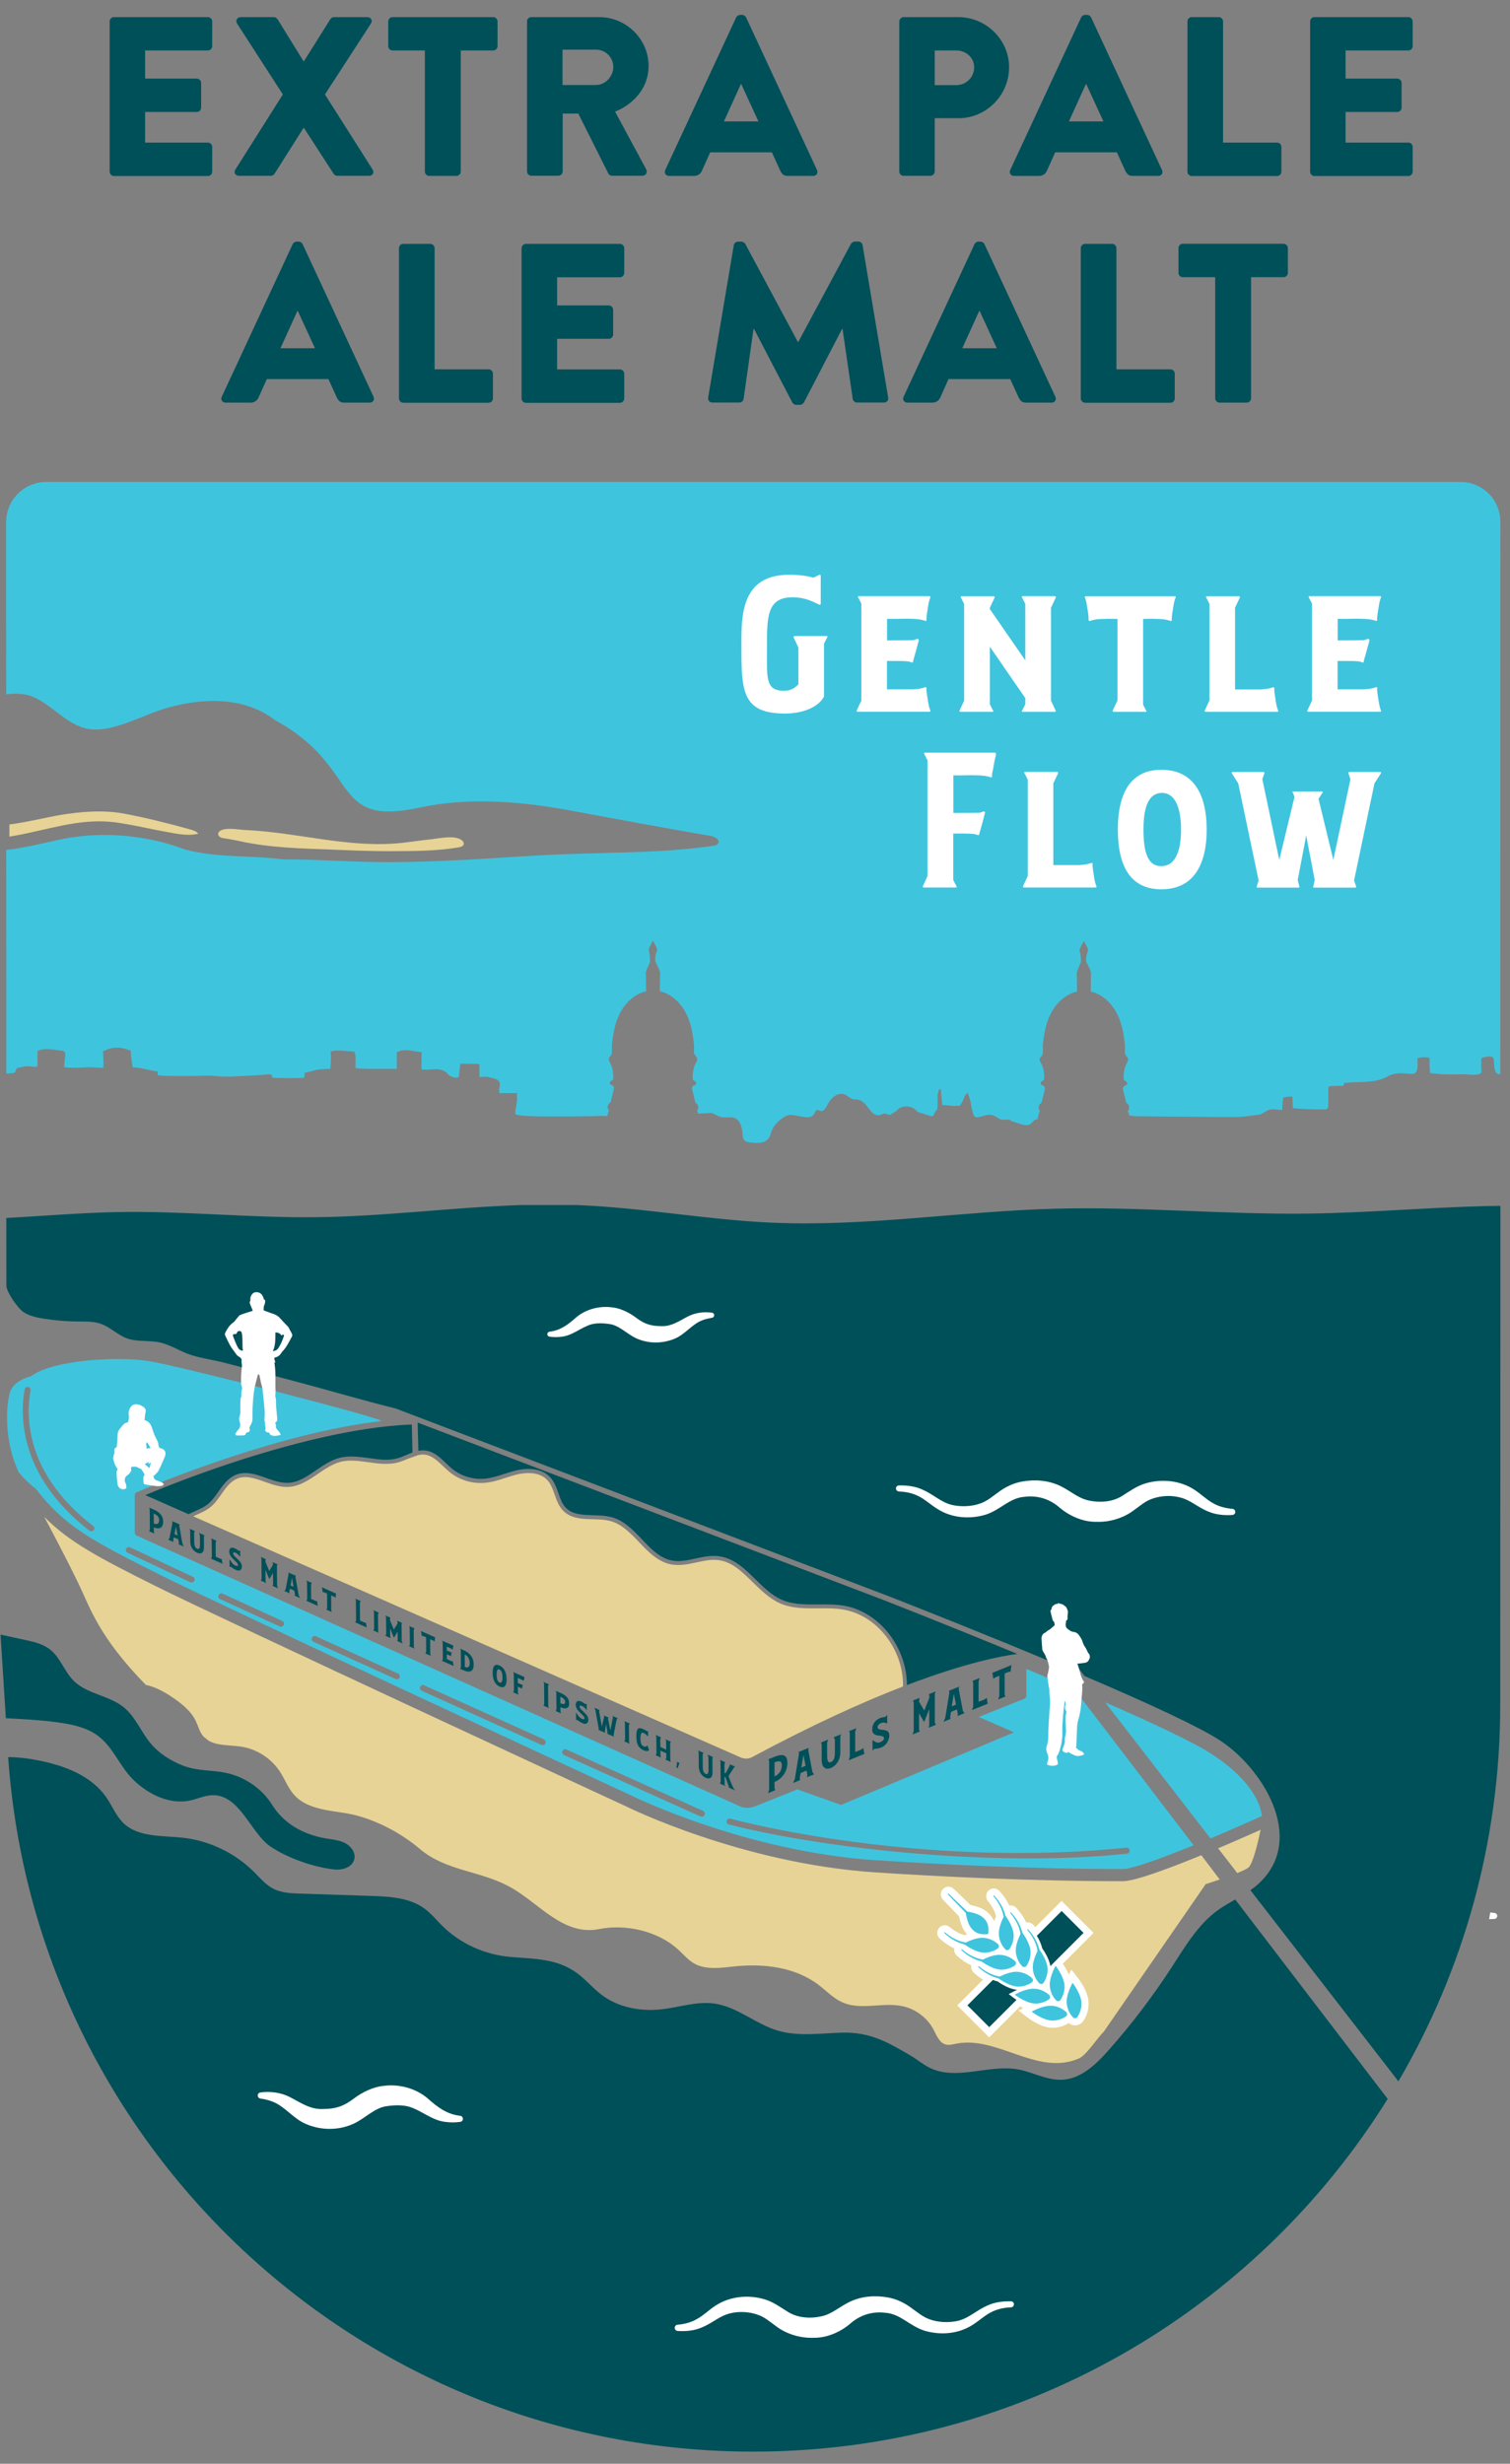
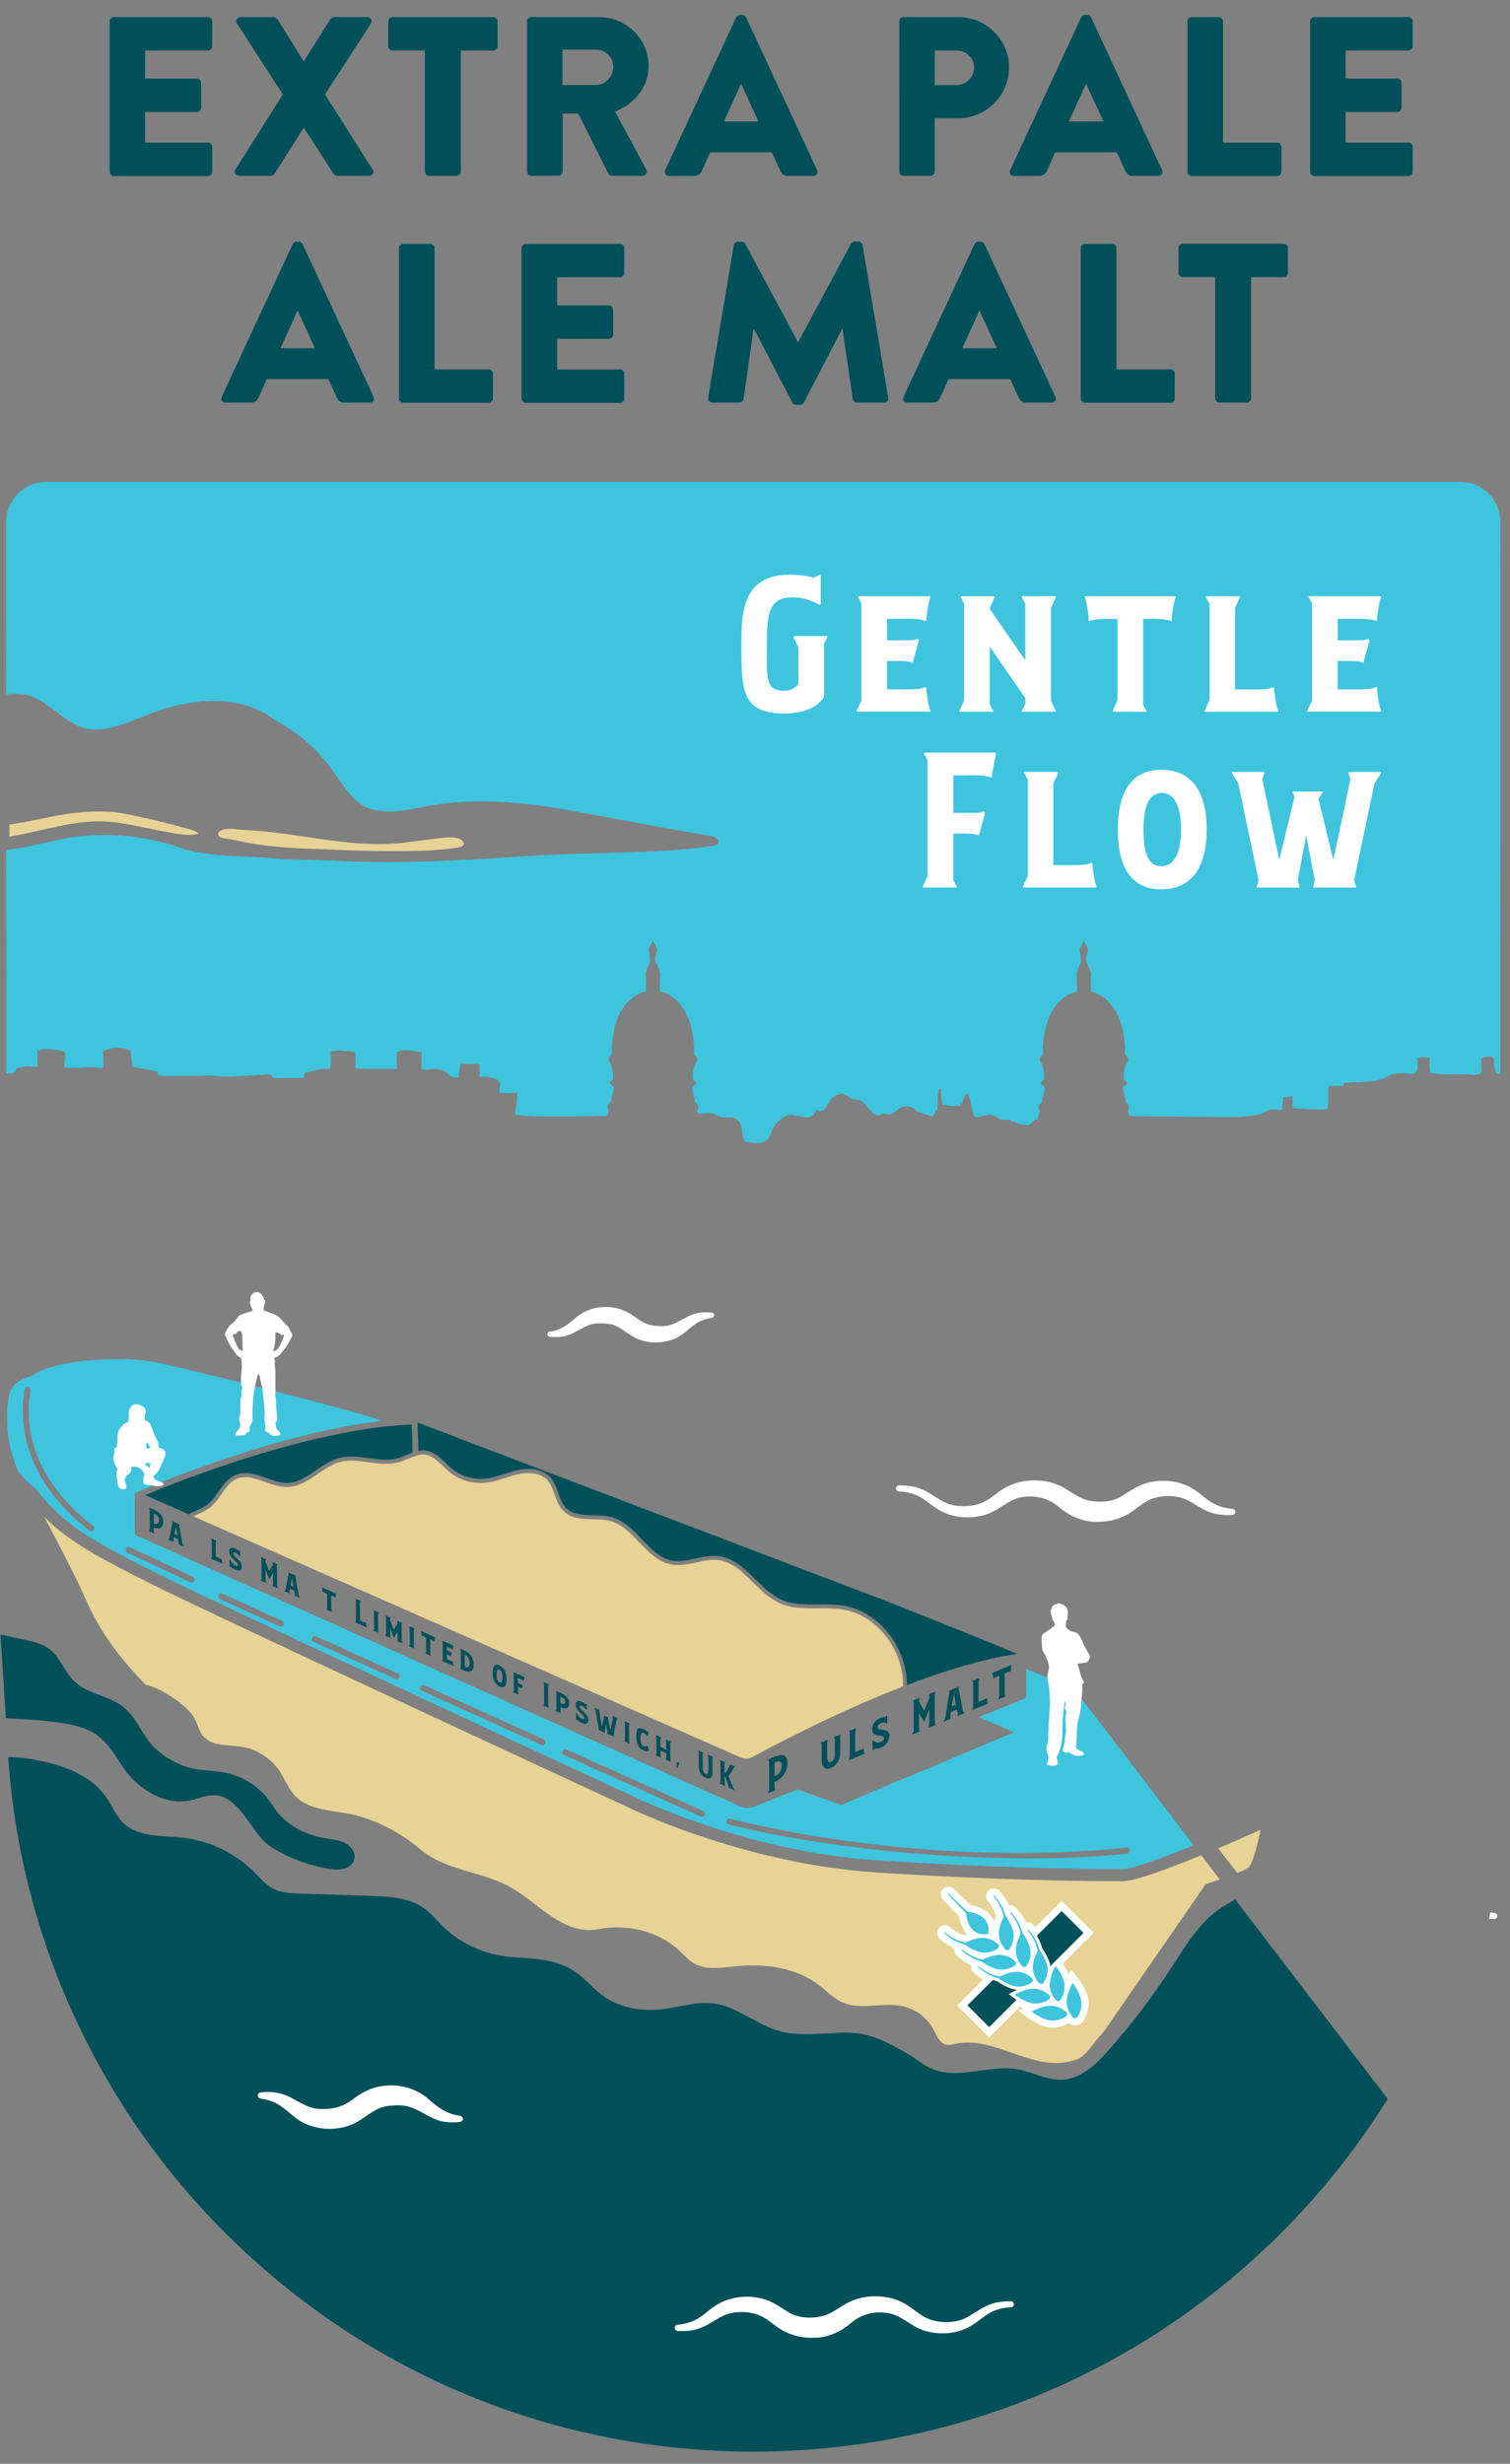
<svg xmlns="http://www.w3.org/2000/svg" version="1.1" id="Layer_1" x="0px" y="0px" viewBox="0 0 170.35 277.85" style="enable-background:new 0 0 170.35 277.85;" xml:space="preserve">
  <rect x="0" y="0" width="170.35" height="277.85" fill="#808080" stroke="none" />
  <style type="text/css">
	.st0{fill:#005059;}
	.st1{fill:#FFFFFF;}
	.st2{fill:#3FC4DE;}
	.st3{fill:#E7D395;}
</style>
  <path class="st0" d="M139.35,214.21c-0.69,0.4-1.39,0.79-2.03,1.26c-2.2,1.62-3.62,4.05-5.11,6.34c-2.13,3.29-4.51,6.42-7.1,9.35  c-1.43,1.62-3.15,3.29-5.3,3.38c-1.71,0.08-3.3-0.87-4.98-1.17c-3.29-0.58-6.9,1.3-9.91-0.16c-0.77-0.37-1.43-0.94-2.17-1.38  c-2.61-1.53-4.58-2.68-7.76-2.6c-2.44,0.07-4.95,0.46-7.29-0.24c-2.48-0.75-4.54-2.68-7.11-3.04c-1.99-0.28-3.98,0.43-5.98,0.65  c-2.34,0.26-4.83-0.2-6.72-1.62c-0.96-0.72-1.73-1.66-2.68-2.38c-2.31-1.75-4.9-1.68-7.63-1.91c-2.89-0.25-5.65-1.48-7.71-3.53  c-0.64-0.64-1.22-1.36-1.95-1.9c-1.7-1.26-3.97-1.38-6.09-1.45c-2.65-0.09-5.3-0.18-7.96-0.26c-1.04-0.03-2.13-0.08-3.05-0.56  c-0.86-0.44-1.49-1.22-2.18-1.9c-2.14-2.12-5-3.5-7.99-3.84c-2.34-0.26-5.01-0.02-6.71-1.64c-0.85-0.81-1.28-1.96-1.95-2.92  c-1.62-2.34-4.48-3.49-7.27-4.08c-1.25-0.27-2.52-0.44-3.8-0.46c3.04,43.77,39.51,78.33,84.06,78.33c30.21,0,56.69-15.9,71.57-39.78  L139.35,214.21z" />
-   <path class="st0" d="M169.25,135.99c-0.46,0.01-0.93,0.01-1.39,0.02c-6.72,0.15-13.42,0.76-20.14,0.85  c-9.54,0.13-19.08-0.8-28.62-0.55c-10.67,0.28-21.28,2.04-31.94,1.58c-7.39-0.32-14.66-1.7-22.05-1.99h-6.39  c-7.71,0.26-15.41,1.29-23.14,1.37c-7.45,0.08-14.88-0.72-22.33-0.58c-4.13,0.08-8.35,0.44-12.54,0.67c0,0,0.01,7.46,0.01,7.63  c0,0.71,1.32,2.63,2.02,3.04c0.7,0.41,1.51,0.58,2.31,0.7c1.24,0.19,2.49,0.29,3.74,0.3c0.87,0.01,1.76-0.03,2.58,0.26  c1.05,0.37,1.88,1.24,2.92,1.63c1.02,0.38,2.16,0.26,3.24,0.39c1.53,0.18,2.68,1.08,4.09,1.52c1.18,0.37,2.49,0.54,3.69,0.85  c2.83,0.73,5.65,1.48,8.47,2.23c3.6,0.96,7.19,2.02,10.8,2.92l0.08,0.02l1.73,0.66l54.07,20.58c0.08,0.03,6.24,2.44,13.5,5.41  l5.27,2.18l1.31-1.01l1.82,2.35c7.87,3.36,12.98,5.78,15.2,7.21c4.79,3.08,9.81,10.99,4.58,16.06c-0.33,0.32-0.7,0.61-1.08,0.87  l16.7,21.56c7.3-12.47,11.49-26.99,11.49-42.49l0.02-55.95C169.26,136.18,169.25,136.08,169.25,135.99" />
  <path class="st1" d="M168.58,216.41c0.17-0.01,0.31-0.14,0.33-0.31c0.02-0.19-0.13-0.36-0.33-0.37c-0.16-0.01-0.31-0.04-0.46-0.06  c-0.04,0.25-0.08,0.51-0.13,0.76C168.19,216.43,168.39,216.42,168.58,216.41" />
  <path class="st2" d="M164.76,54.35H5.22c-2.5,0-4.53,2.03-4.53,4.53L0.7,78.31c0.87-0.12,1.72-0.1,2.54,0.1  c2.33,0.73,3.93,3.05,6.29,3.7c2.89,0.8,6.63-1.58,9.42-2.3c4.02-1.13,8.62-1.25,12.09,1.41c9.83,5.37,6.03,12.07,16.28,9.86  c5.57-1.2,11.39-0.71,16.94,0.31c5.35,0.98,10.51,1.97,15.92,2.88c0.48,0.08,1.1,0.47,0.83,0.87c-0.11,0.17-0.33,0.21-0.53,0.24  c-4.11,0.6-8.19,0.71-12.31,0.82c-3.15,0.08-6.21,0.17-9.35,0.38c-4.87,0.32-9.75,0.62-14.64,0.65c-4.09,0.02-8.17-0.32-12.26-0.32  c-3.66-0.47-7.44-0.15-11-1.1c-4.21-1.58-8.83-2.04-13.26-1.31c-2.11,0.41-4.55,1.07-6.96,1.36l0.01,25.18  c0.01,0,0.02,0.01,0.03,0.01c0.16,0.06,0.5-0.03,0.67-0.03c0.08,0,0.16-0.01,0.22-0.05c0.05-0.04,0.08-0.09,0.11-0.14  c0.06-0.11,0.1-0.23,0.13-0.36c0.32-0.09,0.67-0.15,0.99-0.21c0.4-0.07,0.8,0.07,1.2,0.05c0.05,0,0.1-0.02,0.14-0.04  c0.01-0.05,0.02-0.11,0.03-0.16v-1.58c0.89-0.43,1.91-0.1,2.93-0.02c0.07,0.11,0.21,0.22,0.21,0.32c-0.03,0.5-0.1,1-0.14,1.5  c0.3,0.11,0.73,0.06,1.04,0.08c0.52,0.02,1.01-0.02,1.52-0.05c0.31-0.02,0.62,0.02,0.93,0.02c0.1,0,0.89,0.09,0.93,0.02  c0.06-0.1,0.01-1.66-0.05-1.82c1.03-0.57,2.08-0.57,3.18-0.05c-0.09,0.22,0.19,1.84,0.19,1.84c0.98,0.01,1.85,0.36,2.8,0.46  c0.01,0.14,0.02,0.29,0.04,0.43c0.61,0.08,1.22,0.08,1.83,0.08c0.77,0,1.54,0,2.31,0c0.75,0,1.56-0.09,2.29,0  c1.4,0.18,2.89-0.01,4.31-0.06c0.42-0.02,0.84-0.05,1.26-0.08c0.2-0.01,0.49-0.07,0.69-0.02c0.23,0.06,0.18,0.1,0.22,0.36  c1.16,0.05,2.33,0.06,3.49,0.01c0.04,0,0.08-0.01,0.1-0.03c0.02-0.02,0.03-0.06,0.03-0.09c0.01-0.11-0.01-0.36,0.07-0.44  c0.08-0.09,0.46-0.11,0.58-0.14c0.36-0.09,0.79-0.25,1.16-0.25c0.36-0.06,0.74-0.04,1.11-0.06c0.08-0.45,0.11-1.72,0.02-1.95  c0.9-0.26,1.68-0.01,2.61-0.01c0.33,0,0.2,1.45,0.21,1.86c0.09,0.02,0.19,0.04,0.28,0.06c0.42,0.01,0.83,0.03,1.25,0.04h3.13v-1.87  c0.84-0.48,1.81-0.09,2.78-0.02c0.07,0.04,0.02,0.31,0.02,0.31c0,0.54-0.01,1.08-0.02,1.63c0.24,0.02,0.47,0.04,0.71,0.05  c0.9-0.11,1.8-0.2,2.43,0.66c0.14,0.06,0.29,0.11,0.43,0.17c0.06,0.02,0.11,0.05,0.17,0.07c0.16-0.02,0.31-0.03,0.47-0.05  c0.06-0.51,0.12-1.02,0.18-1.53c0.72,0.01,1.43,0.01,2.15,0.02c0,0,0.02,1.18,0.01,1.48c0.26-0.01,0.52-0.05,0.77-0.03  c0.26,0.02,0.52,0.11,0.78,0.17c0.57,0.12,0.9,0.4,0.7,1.05c-0.06,0.19-0.01,0.41,0,0.62h2.03c-0.14,0.31,0.03,0.52-0.05,0.71  c0.02,0.55-0.21,1.08-0.19,1.63c0.01,0.34,4.22,0.3,4.61,0.3c1.18,0.01,2.37,0,3.55-0.03c0.48-0.01,0.97-0.01,1.45-0.04  c0.26,0.01,0.51,0.01,0.77,0.02c0.06-0.23,0.12-0.56,0.19-0.57c0.07-0.01,0.07-0.01,0,0l-0.09-0.18c-0.12-0.23-0.06-0.52,0.14-0.69  l0.14-0.12c0.13-0.54,0.26-1.07,0.39-1.61c-0.04-0.09-0.07-0.15-0.11-0.24l-0.25-0.11c-0.15-0.07-0.17-0.27-0.05-0.37l0.31-0.25  c0.04-0.71-0.06-1.4-0.44-2.02c-0.12-0.2-0.07-0.47,0.15-0.61c0.05-0.11,0.1-0.2,0.15-0.3c0-0.32,0-0.64-0.01-0.95  c0.03-0.22,0.05-0.46,0.09-0.68c0.56-4.9,3.77-5.36,3.77-5.36c0-0.56-0.01-1.13-0.02-1.69c0-0.19-0.04-0.39,0.02-0.56  c0.12-0.36,0.29-0.71,0.44-1.06c0.01,0,0.02-0.73-0.12-1.22c-0.04-0.14-0.02-0.29,0.05-0.42c0.13-0.25,0.26-0.51,0.4-0.77  c0.14,0.26,0.27,0.51,0.4,0.76c0.07,0.14,0.08,0.31,0.03,0.46c-0.15,0.39-0.22,0.78-0.14,1.19c0.02,0,0.37,0.69,0.49,1.06  c0.06,0.17,0.01,0.37,0.02,0.56c-0.01,0.56-0.01,1.13-0.02,1.69c0,0,3.21,0.46,3.77,5.36c0.04,0.22,0.06,0.46,0.09,0.68  c0,0.32,0,0.65-0.01,0.97c0.1,0.14,0.19,0.28,0.29,0.42c0.1,0.14,0.1,0.33,0.01,0.48c-0.38,0.63-0.47,1.31-0.44,2.03l0.31,0.25  c0.13,0.1,0.1,0.3-0.05,0.37l-0.25,0.11c-0.04,0.09-0.07,0.15-0.11,0.24c0.13,0.54,0.26,1.07,0.39,1.61l0.14,0.12  c0.2,0.17,0.25,0.46,0.14,0.69l-0.09,0.18c-0.07-0.01-0.07-0.01,0,0c0.05,0,0.08,0.13,0.12,0.28c0.5-0.03,1.01-0.05,1.52-0.08  c0.01,0,0.02,0.01,0.03,0.01c0.4,0.16,0.76,0.42,1.2,0.48c0.46,0.06,0.96-0.08,1.39,0.09c0.64,0.26,0.83,1.08,0.88,1.77  c0.02,0.28,0.05,0.6,0.26,0.79c0.15,0.12,0.35,0.16,0.54,0.18c0.76,0.11,1.69,0.16,2.15-0.47c0.19-0.27,0.25-0.61,0.38-0.92  c0.28-0.67,1.02-1.37,1.7-1.64c0.81-0.32,2.55,0.73,3.05-0.19c0.09-0.17,0.15-0.39,0.34-0.43c0.13-0.02,0.26,0.08,0.39,0.11  c0.31,0.06,0.54-0.27,0.69-0.55c0.21-0.4,0.45-0.79,0.8-1.07c0.36-0.28,0.85-0.41,1.26-0.23c0.37,0.16,0.65,0.55,1.05,0.54  c0.72-0.01,1.09,0.32,1.53,0.9c0.42,0.55,0.84,1.15,1.62,0.76c0.23-0.11,0.55-0.02,0.84,0.11c0.24-0.15,0.49-0.29,0.73-0.44  c0.55-0.75,1.87-0.7,2.4,0.08c0.44,0.14,0.88,0.28,1.32,0.42c0.67,0.32,0.53-0.51,0.89-0.63c0.02-0.1,0.03-0.2,0.05-0.29  c0.01-0.48,0.01-0.97,0.02-1.45c0.05-0.2,0.1-0.4,0.15-0.6c0.07,0.01,0.14,0.01,0.21,0.02c0.01,0.19,0.03,0.38,0.04,0.57  c0.04,0.39,0.08,0.79,0.12,1.18c0.63,0.05,1.25,0.13,1.88,0.11c0.15-0.01,0.32-0.34,0.43-0.55c0.11-0.19,0.16-0.42,0.24-0.63  c0.11-0.1,0.22-0.2,0.32-0.3c0.09,0.26,0.18,0.51,0.26,0.77c0.13,0.36,0.24,1.84,0.62,1.98c0.07,0.02,0.15,0.02,0.23,0.01  c0.44-0.06,0.9-0.29,1.34-0.29c0.5,0,0.86,0.33,1.28,0.55c0.34,0.01,0.68,0.01,1.03,0.02c0.04,0.04,0.08,0.08,0.12,0.13  c0.35,0.12,0.71,0.23,1.06,0.35c0.16,0.04,0.33,0.08,0.49,0.12c0.15,0,0.29,0,0.44,0c0.1,0,0.57-0.45,0.63-0.54  c0.04-0.06,0.23-0.11,0.54-0.16c-0.15-0.01-0.23-0.04-0.16-0.1c0.1-0.08,0.16-0.75,0.27-0.76c0.07-0.01,0.07-0.01,0,0l-0.09-0.18  c-0.12-0.23-0.06-0.52,0.14-0.69l0.14-0.12c0.13-0.54,0.26-1.07,0.39-1.61c-0.04-0.09-0.07-0.15-0.12-0.24l-0.25-0.11  c-0.15-0.07-0.18-0.27-0.05-0.37l0.31-0.25c0.04-0.71-0.05-1.4-0.44-2.02c-0.12-0.2-0.07-0.47,0.15-0.61c0.06-0.11,0.1-0.2,0.15-0.3  c0-0.32,0-0.64-0.01-0.95c0.03-0.22,0.05-0.46,0.09-0.68c0.56-4.9,3.77-5.36,3.77-5.36c-0.01-0.56-0.01-1.13-0.02-1.69  c0-0.19-0.04-0.39,0.02-0.56c0.12-0.36,0.29-0.71,0.44-1.06c0.01,0,0.02-0.73-0.12-1.22c-0.04-0.14-0.02-0.29,0.05-0.42  c0.13-0.25,0.26-0.51,0.4-0.77c0.14,0.26,0.27,0.51,0.4,0.76c0.07,0.14,0.08,0.31,0.03,0.46c-0.15,0.39-0.22,0.78-0.14,1.19  c0.02,0,0.37,0.69,0.49,1.06c0.06,0.17,0.01,0.37,0.02,0.56c-0.01,0.56-0.01,1.13-0.02,1.69c0,0,3.21,0.46,3.77,5.36  c0.04,0.22,0.06,0.46,0.09,0.68c0,0.32-0.01,0.65-0.01,0.97c0.1,0.14,0.2,0.28,0.29,0.42c0.1,0.14,0.1,0.33,0.01,0.48  c-0.38,0.63-0.47,1.31-0.43,2.03l0.31,0.25c0.13,0.1,0.1,0.3-0.05,0.37l-0.25,0.11c-0.04,0.09-0.07,0.15-0.12,0.24  c0.13,0.54,0.26,1.07,0.39,1.61l0.14,0.12c0.2,0.17,0.25,0.46,0.13,0.69l-0.09,0.18c-0.07-0.01-0.07-0.01,0,0  c0.06,0.01,0.11,0.24,0.16,0.45c0.3,0.05,0.71,0.1,0.96,0.1c3.71,0.03,7.41,0.08,11.12,0.08c0.87,0,1.73-0.18,2.6-0.27  c0.35-0.04,0.79-0.48,1.18-0.57c0.49-0.11,0.95,0.08,1.4,0.03c0.04-0.47,0.03-0.93,0.12-1.39c0.34-0.08,0.69-0.11,1.03-0.09  c0.02,0.43,0.04,0.87,0.06,1.3c1.18,0.1,2.37,0.14,3.56,0.13c0.12,0,0.25-0.01,0.33-0.1c0.07-0.07,0.07-0.18,0.08-0.28  c0.03-0.62,0.03-1.24,0.01-1.86c0-0.12,0-0.26,0.09-0.33c0.07-0.06,0.16-0.06,0.24-0.06c0.46-0.01,0.92-0.02,1.39-0.04  c0.05-0.09,0.07-0.21,0.05-0.31c1.69-0.19,3.46,0.1,4.98-0.76c0.86-0.48,1.76-0.31,2.65-0.26c0.9,0.05,0.64-1.15,0.67-1.78  c0.44-0.12,0.92-0.13,1.36-0.03c-0.01,0.57,0.01,1.14,0.06,1.71c1.22,0.18,2.45,0.17,3.68,0.14c0.47-0.01,1.48,0.16,1.9-0.04  c0.29-0.14,0.21-0.24,0.2-0.62c-0.01-0.32-0.01-0.63,0-0.95c0-0.09,0.01-0.2,0.08-0.25c0.04-0.03,0.09-0.04,0.14-0.05  c0.39-0.06,1.17-0.29,1.2,0.29c0.06,1.21,0.08,1.54,0.72,1.64l0.01-62.22C169.3,56.38,167.27,54.35,164.76,54.35" />
  <path class="st3" d="M27.75,93.61c5.59,0.25,11.14,1.92,16.75,1.52c1.41-0.1,2.81-0.35,4.22-0.49c0.93-0.1,2.64-0.51,3.42,0.15  c0.13,0.11,0.22,0.3,0.16,0.46c-0.08,0.21-0.33,0.27-0.55,0.31c-2.52,0.42-5.03,0.42-7.58,0.43l-0.42,0c-1.95,0-3.94-0.08-5.87-0.16  c-3.7-0.15-7.33-0.18-10.97-1c-0.54-0.12-1.07-0.21-1.62-0.29c-0.15-0.02-0.3-0.05-0.43-0.12c-0.13-0.07-0.24-0.2-0.25-0.35  c-0.01-0.23,0.22-0.4,0.44-0.48C25.84,93.32,26.93,93.58,27.75,93.61" />
  <path class="st3" d="M6.74,91.92c2.29-0.39,4.93-0.6,7.23-0.17c2.52,0.48,5.02,1.1,7.49,1.79c0.34,0.1,0.7,0.2,0.91,0.48  c-1.21,0.3-2.49-0.01-3.69-0.22c-1.33-0.24-2.64-0.54-3.96-0.78c-0.79-0.14-1.59-0.29-2.39-0.35c-3.6-0.3-7.08,0.93-10.58,1.56  c-0.23,0.04-0.46,0.08-0.69,0.12v-1.37C3.05,92.72,5.04,92.22,6.74,91.92" />
  <path class="st1" d="M76.44,262.17c0.81-0.07,1.58-0.28,2.23-0.67c0.67-0.36,1.24-0.95,2.03-1.47c1.61-1.07,3.74-1.28,5.58-0.72  c0.98,0.3,1.78,0.9,2.44,1.3c1.17,0.81,2.67,0.9,4,0.6c1.16-0.27,2.01-1.08,3.11-1.61c1.33-0.65,2.88-0.77,4.32-0.51  c0.93,0.15,1.89,0.61,2.63,1.16c0.73,0.53,1.31,1.01,1.99,1.27c1,0.4,2.27,0.45,3.35,0.2c1.23-0.32,2.04-1.18,3.28-1.72  c0.82-0.38,1.75-0.49,2.65-0.47c0.46,0.01,0.43,0.66,0.01,0.68c-0.82,0.03-1.6,0.2-2.29,0.57c-0.69,0.35-1.29,0.93-2.07,1.42  c-1.59,1.01-3.59,1.18-5.41,0.64c-1.7-0.54-2.68-1.89-4.41-2.02c-1.51-0.18-2.88,0.26-4.01,1.27c-1.1,0.92-2.61,1.58-4.09,1.55  c-1.48,0.06-3.04-0.41-4.21-1.29c-0.74-0.54-1.29-1.01-1.93-1.25c-1.28-0.5-2.97-0.52-4.23,0.15c-0.68,0.33-1.39,0.89-2.27,1.24  c-0.85,0.36-1.79,0.44-2.69,0.38c-0.17-0.01-0.31-0.14-0.33-0.31C76.1,262.35,76.25,262.18,76.44,262.17" />
  <path class="st1" d="M139.03,170.16c-0.81-0.07-1.58-0.28-2.23-0.67c-0.67-0.36-1.24-0.95-2.03-1.47c-1.6-1.07-3.74-1.28-5.58-0.72  c-0.98,0.3-1.79,0.9-2.44,1.3c-1.17,0.81-2.67,0.9-4,0.6c-1.16-0.27-2.01-1.08-3.11-1.61c-1.33-0.65-2.88-0.77-4.32-0.51  c-0.93,0.15-1.89,0.61-2.63,1.16c-0.73,0.53-1.31,1.02-1.99,1.27c-1,0.4-2.27,0.45-3.35,0.2c-1.23-0.32-2.04-1.18-3.28-1.72  c-0.82-0.38-1.75-0.49-2.65-0.47c-0.46,0.01-0.44,0.66-0.01,0.68c0.82,0.03,1.6,0.2,2.29,0.57c0.69,0.35,1.29,0.93,2.07,1.41  c1.59,1.01,3.59,1.18,5.41,0.64c1.7-0.54,2.68-1.89,4.41-2.02c1.51-0.18,2.88,0.26,4.01,1.27c1.11,0.92,2.61,1.58,4.09,1.55  c1.48,0.06,3.04-0.41,4.21-1.29c0.75-0.54,1.29-1.01,1.93-1.25c1.28-0.51,2.96-0.52,4.23,0.15c0.68,0.33,1.39,0.89,2.27,1.24  c0.85,0.36,1.79,0.44,2.7,0.38c0.17-0.01,0.31-0.14,0.33-0.31C139.38,170.34,139.22,170.17,139.03,170.16" />
  <path class="st1" d="M29.36,235.98c1.08-0.16,2.28-0.01,3.27,0.48c1.28,0.65,2.36,1.46,3.82,1.38c1.37,0,2.31-0.29,3.5-1.2  c0.87-0.66,2.12-1.29,3.27-1.4c1.76-0.25,3.66,0.25,5.01,1.39c1.12,1,2.18,1.81,3.7,1.98c0.15,0.02,0.27,0.14,0.29,0.29  c0.03,0.19-0.1,0.36-0.29,0.39c-0.53,0.08-1.08,0.08-1.64,0.01c-1.55-0.14-2.8-1.36-4.22-1.74c-0.79-0.2-1.71-0.15-2.5-0.03  c-1.33,0.19-2.37,1.37-3.7,1.98c-1.68,0.76-3.62,0.75-5.31,0.04c-1.5-0.62-2.36-1.97-3.81-2.54c-0.43-0.17-0.89-0.28-1.38-0.35  c-0.15-0.02-0.27-0.14-0.29-0.29C29.05,236.18,29.18,236,29.36,235.98" />
  <path class="st1" d="M80.33,148.04c-0.88-0.13-1.85-0.01-2.66,0.39c-1.04,0.53-1.92,1.19-3.1,1.12c-1.11,0-1.88-0.23-2.84-0.97  c-0.71-0.53-1.72-1.05-2.66-1.14c-1.43-0.2-2.98,0.2-4.07,1.13c-0.91,0.81-1.77,1.47-3.01,1.61c-0.12,0.02-0.22,0.11-0.24,0.24  c-0.02,0.15,0.08,0.29,0.24,0.32c0.43,0.06,0.88,0.07,1.33,0.01c1.26-0.11,2.28-1.1,3.43-1.41c0.64-0.16,1.39-0.12,2.03-0.02  c1.08,0.15,1.93,1.11,3.01,1.61c1.36,0.62,2.95,0.61,4.32,0.04c1.21-0.5,1.91-1.6,3.1-2.07c0.35-0.14,0.73-0.22,1.12-0.29  c0.12-0.02,0.22-0.11,0.24-0.24C80.59,148.2,80.48,148.06,80.33,148.04" />
  <path class="st3" d="M135.53,209.22c-3.61,1.48-7.49,2.93-8.84,2.93c-10.54,0-20.99-0.54-27.9-0.99  c-15.09-0.99-27.99-7.36-28.12-7.43c-0.44-0.2-45.61-21.11-53.17-24.89c-6.28-3.14-9.63-4.88-12.51-7.78c1.13,2.12,2.7,5.11,3.9,7.6  c1.23,2.55,2.23,5.91,7.56,11.35c1.01,0.21,2.02,0.75,2.89,1.33c1.09,0.73,2.18,1.57,2.75,2.75c0.27,0.56,0.41,1.18,0.8,1.67  c0.03,0.04,0.07,0.08,0.11,0.12c0.18,0.14,0.36,0.29,0.54,0.43c1,0.58,2.41,0.48,3.63,0.66c1.77,0.26,3.41,1.31,4.4,2.81  c0.59,0.9,0.96,1.96,1.71,2.74c1.77,1.84,4.82,1.61,7.1,2.26c2.56,0.73,4.94,2.02,6.98,3.73c3.02,2.54,6.85,2.44,10.21,4.31  c3.24,1.8,5.99,5.53,10.02,4.73c3.03-0.6,6.65,0.22,8.95,2.34c0.56,0.51,1.05,1.11,1.7,1.5c1.38,0.82,3.11,0.52,4.71,0.36  c3.26-0.33,6.77,0.1,9.38,2.08c0.9,0.68,1.69,1.54,2.72,1.99c2.09,0.92,4.56-0.06,6.79,0.43c1.47,0.32,2.79,1.32,3.49,2.66  c0.34,0.65,0.64,1.45,1.34,1.65c0.4,0.11,0.81-0.01,1.22-0.09c4.66-0.9,9.11,3.66,13.79,1.69c0.87-0.37,1.99-2.17,2.87-3.08  l11.47-16.6c0,0,0.71-0.22,1.58-0.52L135.53,209.22z" />
  <path class="st3" d="M139.58,211.23c0.57-0.23,1.05-0.45,1.25-0.61c0.52-0.41,1.11-2.94,1.39-4.27c-0.88,0.39-2.69,1.2-4.8,2.09  L139.58,211.23z" />
  <path class="st1" d="M121.64,223.11l-0.77-0.99l-0.29,0.55c-0.22-0.51-0.5-0.95-0.68-1.22l3.47-3.47l-3.61-3.61l-2.96,2.96  c-0.08-0.09-0.15-0.18-0.24-0.27c-0.16-0.17-0.39-0.27-0.62-0.27c-0.06,0-0.11,0.01-0.17,0.02c-0.26-0.58-0.64-1.13-1.12-1.66  c-0.16-0.17-0.39-0.27-0.62-0.27c-0.06,0-0.11,0.01-0.17,0.02c-0.26-0.58-0.64-1.13-1.12-1.66c-0.16-0.17-0.39-0.27-0.63-0.27  c-0.22,0-0.43,0.08-0.59,0.24c-0.33,0.32-0.36,0.84-0.06,1.19c0.21,0.24,0.4,0.53,0.58,0.86c0.15,0.28,0.26,0.55,0.33,0.84  c-0.09,0.2-0.16,0.38-0.23,0.57c-0.12-0.3-0.3-0.61-0.6-0.9c-0.55-0.54-1.3-0.78-2.05-0.93c-0.4-0.38-0.81-0.78-1.19-1.15l-0.7-0.67  c-0.16-0.16-0.38-0.25-0.6-0.25c-0.35,0-0.66,0.21-0.8,0.53c-0.13,0.32-0.06,0.69,0.17,0.92l0.59,0.61  c0.41,0.42,0.89,0.92,1.24,1.29c0.15,0.74,0.38,1.47,0.9,2.02c-0.08,0.03-0.17,0.06-0.25,0.1c-0.29-0.07-0.57-0.18-0.85-0.33  c-0.32-0.18-0.61-0.37-0.85-0.58c-0.16-0.13-0.36-0.21-0.56-0.21c-0.24,0-0.47,0.1-0.62,0.27c-0.16,0.17-0.24,0.39-0.24,0.62  c0.01,0.23,0.11,0.45,0.28,0.61c0.53,0.48,1.08,0.85,1.66,1.12c-0.01,0.06-0.02,0.13-0.02,0.19c0.01,0.23,0.1,0.44,0.28,0.61  c0.53,0.48,1.08,0.85,1.65,1.11c-0.01,0.06-0.02,0.13-0.02,0.19c0.01,0.23,0.1,0.44,0.28,0.61c0.34,0.31,0.7,0.58,1.06,0.8  l-2.91,2.91l3.6,3.6l3.49-3.48c0.12,0.06,0.24,0.12,0.37,0.17l-0.55,0.29l0.99,0.76c0.14,0.11,1.42,1.07,2.6,1.17  c0.09,0.01,0.17,0.01,0.26,0.01c0.63,0,1.27-0.19,1.82-0.53c0.2,0.17,0.45,0.26,0.71,0.26c0.38,0,0.73-0.19,0.94-0.5  c0.43-0.64,0.64-1.44,0.58-2.19C122.72,224.53,121.75,223.26,121.64,223.11" />
  <path class="st0" d="M22.07,170.39c0.45-0.2,0.88-0.39,1.26-0.67c0.52-0.38,0.9-0.92,1.3-1.49c0.51-0.72,1.03-1.47,1.87-1.86  c1.15-0.53,2.36-0.11,3.53,0.31c0.81,0.29,1.66,0.58,2.46,0.55c1.15-0.04,2.13-0.71,3.15-1.41c0.83-0.57,1.68-1.15,2.66-1.41  c1.1-0.28,2.23-0.12,3.33,0.03c1.12,0.16,2.18,0.31,3.21,0.02c0.34-0.09,0.68-0.24,1.01-0.38c0.22-0.1,0.45-0.19,0.68-0.27  l-0.07-3.16c-6.61,0.23-14.54,2.43-20.07,4.24c-4.69,1.54-8.48,3.08-10,3.72l4.88,2.15C21.53,170.63,21.8,170.51,22.07,170.39" />
  <path class="st0" d="M47.2,163.62c0.27-0.05,0.55-0.07,0.84-0.03c0.92,0.12,1.6,0.77,2.25,1.4c0.23,0.22,0.47,0.45,0.71,0.65  c1.03,0.84,2.38,1.24,3.7,1.12c0.74-0.07,1.43-0.3,2.17-0.53c0.47-0.15,0.96-0.31,1.45-0.42c0.75-0.17,2.62-0.43,3.75,0.79  c0.47,0.51,0.7,1.16,0.92,1.79c0.22,0.63,0.43,1.23,0.87,1.67c0.75,0.75,1.85,0.78,3.03,0.82c0.73,0.02,1.49,0.04,2.19,0.24  c1.36,0.4,2.37,1.46,3.34,2.48c1.04,1.1,2.03,2.13,3.4,2.39c0.86,0.16,1.73-0.03,2.65-0.23c0.86-0.18,1.75-0.38,2.63-0.26  c1.7,0.22,2.94,1.44,4.14,2.62c0.89,0.88,1.81,1.78,2.9,2.27c1.28,0.57,2.68,0.56,4.16,0.55c1-0.01,2.02-0.02,3.01,0.16  c3.58,0.67,6.5,4.02,6.95,7.97c0.04,0.32,0.05,0.64,0.06,0.96c6.51-2.48,10.56-3.26,12.45-3.51c-7.98-3.3-14.97-6.03-14.97-6.03  l-52.68-20.06l0,0.2L47.2,163.62z" />
  <path class="st3" d="M101.83,189.12c-0.43-3.76-3.19-6.95-6.58-7.58c-0.95-0.18-1.95-0.17-2.93-0.16c-1.47,0.01-2.98,0.03-4.35-0.58  c-1.17-0.53-2.12-1.46-3.04-2.36c-1.2-1.18-2.33-2.3-3.88-2.5c-0.81-0.1-1.62,0.07-2.48,0.26c-0.92,0.2-1.88,0.4-2.83,0.23  c-1.51-0.28-2.6-1.42-3.65-2.52c-0.93-0.98-1.9-1.99-3.14-2.35c-0.64-0.19-1.37-0.21-2.08-0.23c-1.21-0.03-2.46-0.07-3.33-0.95  c-0.51-0.51-0.74-1.19-0.97-1.84c-0.22-0.61-0.42-1.2-0.83-1.63c-0.97-1.04-2.64-0.8-3.32-0.65c-0.47,0.11-0.95,0.26-1.41,0.41  c-0.73,0.24-1.48,0.48-2.27,0.55c-1.44,0.14-2.91-0.3-4.03-1.22c-0.26-0.21-0.5-0.45-0.74-0.67c-0.63-0.6-1.22-1.17-2-1.28  c-0.26-0.04-0.51-0.01-0.77,0.04c-0.17,0.07-1.01,0.35-1.19,0.42c-0.35,0.15-0.7,0.3-1.07,0.4c-1.11,0.31-2.27,0.15-3.39-0.01  c-1.1-0.15-2.14-0.3-3.15-0.04c-0.9,0.24-1.72,0.8-2.52,1.34c-1.04,0.71-2.11,1.44-3.39,1.49c-0.9,0.03-1.78-0.28-2.63-0.58  c-1.13-0.4-2.2-0.78-3.19-0.32c-0.73,0.34-1.2,1.01-1.69,1.71c-0.4,0.58-0.82,1.17-1.4,1.59c-0.42,0.3-0.89,0.51-1.34,0.71  c-0.15,0.07-0.3,0.13-0.44,0.2l25.2,11.1l36.57,16.1c0.42,0.18,0.89,0.17,1.29-0.05c6.88-3.69,12.52-6.22,17.01-7.96  C101.88,189.84,101.87,189.48,101.83,189.12" />
-   <path class="st2" d="M136.56,207.33c1.96-0.82,3.91-1.68,5.55-2.42l0.26-0.12c-0.17-1.27-1.12-4.05-5.77-7.04  c-2.07-1.33-6.66-3.48-11.92-5.77L136.56,207.33z" />
  <path class="st2" d="M121.19,190.48c-1.8-0.76-3.62-1.53-5.41-2.27v3.04c0,0.14-0.08,0.26-0.21,0.32l-5.15,2.06l3.98,1.73  l-19.51,8.19l-4.93-1.75l-4.84,1.93c-0.26,0.1-0.53,0.15-0.8,0.15c-0.3,0-0.6-0.06-0.88-0.19L15.4,173.17  c-0.12-0.05-0.2-0.17-0.2-0.31v-4.25v0v0c0-0.08,0.03-0.16,0.08-0.22c0.01-0.02,0.03-0.03,0.04-0.04c0.03-0.02,0.05-0.04,0.08-0.05  c0.22-0.1,4.76-2.07,10.78-4.04c4.64-1.53,10.95-3.32,16.8-4c1.02-0.12-22.64-6.2-26.17-6.76c-3.54-0.57-10.89-0.14-13.29,1.7l0,0  c-0.1,0.02-1.98,0.46-2.4,1.83c-0.36,1.18-0.81,5.19,1.01,9.03c0,0,0,0,0,0.01c0.69,0.8,1.31,1.38,1.8,1.74L4,167.85l0.06,0.07  c3.23,4.17,6.13,5.75,14.04,9.7c7.54,3.77,52.7,24.67,53.15,24.88c0.15,0.07,12.81,6.32,27.62,7.29c6.89,0.45,17.31,0.99,27.81,0.99  c1.03,0,4.35-1.21,7.98-2.68L121.19,190.48z M10.57,172.56c-0.07,0.09-0.17,0.13-0.27,0.13c-0.07,0-0.15-0.02-0.21-0.07  c-3.44-2.67-5.74-5.73-6.82-9.12c-0.9-2.82-0.77-5.26-0.49-6.81c0.03-0.18,0.21-0.31,0.39-0.27c0.18,0.03,0.31,0.21,0.27,0.39  c-0.57,3.22-0.41,9.49,7.06,15.28C10.66,172.19,10.69,172.41,10.57,172.56 M21.93,178.27c-0.06,0.12-0.18,0.2-0.31,0.2  c-0.05,0-0.1-0.01-0.14-0.03c-1.28-0.59-2.99-1.4-4.49-2.11c-0.99-0.47-1.91-0.9-2.6-1.22c-0.17-0.08-0.24-0.28-0.16-0.45  c0.08-0.17,0.28-0.24,0.45-0.16c0.68,0.32,1.6,0.75,2.6,1.22c1.5,0.71,3.21,1.52,4.49,2.1C21.94,177.89,22.01,178.1,21.93,178.27   M32.01,183.25c-0.06,0.12-0.18,0.2-0.31,0.2c-0.04,0-0.09-0.01-0.14-0.03c-2.34-1.07-4.61-2.1-6.73-3.08  c-0.17-0.08-0.25-0.28-0.17-0.45c0.08-0.17,0.28-0.25,0.45-0.17c2.13,0.98,4.39,2.01,6.73,3.08  C32.01,182.88,32.09,183.08,32.01,183.25 M45.08,189.18c-0.06,0.13-0.18,0.2-0.31,0.2c-0.05,0-0.09-0.01-0.14-0.03  c-3.11-1.41-6.24-2.82-9.27-4.2c-0.17-0.08-0.25-0.28-0.17-0.45c0.08-0.17,0.28-0.25,0.45-0.17c3.03,1.38,6.16,2.8,9.27,4.21  C45.08,188.81,45.15,189.01,45.08,189.18 M61.53,196.61c-0.06,0.13-0.18,0.2-0.31,0.2c-0.05,0-0.1-0.01-0.14-0.03  c-4.18-1.89-8.8-3.97-13.5-6.1c-0.17-0.08-0.25-0.28-0.17-0.45c0.08-0.17,0.28-0.25,0.45-0.17c4.7,2.13,9.32,4.21,13.51,6.1  C61.53,196.24,61.6,196.44,61.53,196.61 M79.48,204.68c-0.06,0.13-0.18,0.2-0.31,0.2c-0.05,0-0.09-0.01-0.14-0.03  c0,0-6.44-2.88-15.41-6.93c-0.17-0.08-0.25-0.28-0.17-0.45c0.08-0.17,0.27-0.25,0.45-0.17c8.98,4.04,15.41,6.92,15.41,6.92  C79.48,204.31,79.56,204.51,79.48,204.68 M127.15,209.05c-3.65,0.37-7.28,0.53-10.8,0.53c-15.16,0-28.41-2.33-34.13-3.83  c-0.18-0.04-0.29-0.23-0.24-0.41c0.05-0.18,0.23-0.29,0.42-0.24c7.01,1.84,25.4,5.26,44.68,3.27c0.18-0.02,0.35,0.12,0.37,0.3  C127.47,208.86,127.33,209.03,127.15,209.05" />
  <path class="st0" d="M17.35,172.25l0.01,0.52l0.06,0.16c0,0.01,0,0.01-0.01,0.01l-0.57-0.25c-0.01,0-0.02-0.02-0.01-0.03l0.08-0.16  l-0.02-2.31l-0.06-0.16c0-0.01,0-0.02,0.01-0.01l0.57,0.25l0.01,0c0.72,0.34,0.99,0.8,0.99,1.34  C18.41,172.31,17.98,172.52,17.35,172.25 M17.34,170.69l0.01,1.12c0.4,0.17,0.6-0.01,0.6-0.36  C17.95,171.14,17.81,170.89,17.34,170.69" />
  <path class="st0" d="M20.72,174.41l-0.56-0.25c-0.01,0-0.02-0.01-0.01-0.02l0.04-0.11l-0.08-0.44l-0.5-0.22l-0.07,0.37l0.03,0.14  c0,0.01,0,0.01-0.01,0.01l-0.55-0.24c-0.01-0.01-0.02-0.02-0.01-0.03l0.11-0.15l0.01,0l0.34-1.77l-0.04-0.14  c0-0.01,0-0.02,0.01-0.01l0.82,0.36c0.01,0,0.01,0.02,0.01,0.03l-0.04,0.11l0.37,2.08l0.01,0l0.12,0.26  C20.74,174.4,20.73,174.41,20.72,174.41 M20.03,173.16l-0.18-1L19.68,173L20.03,173.16z" />
-   <path class="st0" d="M23.06,173.16L23,173.27l0.01,0.78l0,0.47c0,0.67-0.4,0.76-0.77,0.59c-0.39-0.17-0.78-0.61-0.78-1.28l0-0.61  l-0.01-0.64l-0.06-0.16c0-0.01,0-0.01,0.01-0.01l0.57,0.25c0.01,0.01,0.02,0.02,0.01,0.03l-0.08,0.16l0.01,0.71l0,0.2  c0,0.37,0.02,0.76,0.33,0.9c0.31,0.14,0.32-0.24,0.32-0.61l0-0.2l-0.01-0.7l-0.09-0.24c0-0.01,0-0.02,0.02-0.02l0.57,0.25  C23.06,173.15,23.07,173.16,23.06,173.16" />
  <path class="st0" d="M25.1,176.35l-1.27-0.56c-0.01-0.01-0.02-0.02-0.01-0.03l0.08-0.17l-0.02-1.92l-0.06-0.16  c0-0.01,0-0.02,0.01-0.01l0.57,0.25c0.01,0,0.02,0.02,0.01,0.03l-0.08,0.16l0.01,1.62l0.45,0.2c0.1,0.04,0.15,0.05,0.21,0.05  c0.01,0,0.03,0.02,0.02,0.03c0,0.07,0.01,0.16,0.03,0.27C25.1,176.34,25.14,176.35,25.1,176.35" />
  <path class="st0" d="M27.29,176.66c0,0.33-0.22,0.59-0.65,0.4c-0.35-0.15-0.58-0.37-0.58-0.37l-0.14,0.01  c-0.01,0-0.02-0.01-0.02-0.03l-0.01-0.71c0-0.01,0-0.02,0-0.03c0-0.03,0-0.05,0.03-0.04c0.05,0.02,0.27,0.51,0.62,0.66  c0.14,0.06,0.31,0.11,0.31-0.05c0-0.38-0.98-0.79-0.99-1.51c0-0.48,0.29-0.53,0.65-0.37c0.17,0.08,0.31,0.2,0.43,0.27l0.14-0.01  c0.01,0,0.02,0.01,0.02,0.03l0,0.57c0,0.05-0.02,0.06-0.04,0.06c-0.01,0-0.02-0.02-0.03-0.03c-0.1-0.17-0.3-0.33-0.43-0.39  c-0.17-0.08-0.3-0.08-0.3,0.07C26.31,175.59,27.28,175.96,27.29,176.66" />
  <path class="st0" d="M31.33,179.1l-0.57-0.25c-0.01,0-0.02-0.01-0.01-0.02l0.06-0.11l-0.01-1.31c-0.05,0.04-0.38,0.64-0.4,0.64  l-0.02-0.01c0,0-0.01,0-0.02-0.01c-0.02-0.01-0.36-0.91-0.41-1l0.01,1.32l0.06,0.15c0,0.01,0,0.01-0.01,0.01l-0.57-0.25  c-0.01,0-0.02-0.02-0.01-0.03l0.08-0.17l-0.02-2.3l-0.06-0.16c0-0.01,0-0.02,0.01-0.01l0.51,0.23c0.01,0,0.02,0.03,0.02,0.04  l-0.03,0.17v0.08l0.43,1.05l0.42-0.68l0-0.08l-0.03-0.2c0-0.01,0.01-0.02,0.02-0.02l0.51,0.23c0.01,0,0.01,0.02,0.01,0.02  l-0.06,0.11l0.02,2.3l0.09,0.24C31.35,179.09,31.34,179.1,31.33,179.1" />
  <path class="st0" d="M33.81,180.2l-0.56-0.25c-0.01-0.01-0.02-0.01-0.01-0.02l0.04-0.11l-0.08-0.44l-0.5-0.22l-0.07,0.37l0.04,0.14  c0,0.01,0,0.01-0.01,0.01l-0.55-0.24c-0.01-0.01-0.02-0.02-0.01-0.03l0.11-0.15l0.01,0l0.34-1.77l-0.03-0.14  c0-0.01,0-0.02,0.01-0.01l0.82,0.36c0.01,0,0.01,0.02,0.01,0.03l-0.04,0.11l0.37,2.08l0.01,0l0.12,0.26  C33.83,180.19,33.83,180.2,33.81,180.2 M33.12,178.95l-0.18-1l-0.16,0.85L33.12,178.95z" />
-   <path class="st0" d="M35.85,181.1l-1.26-0.56c-0.01,0-0.02-0.02-0.01-0.03l0.08-0.17l-0.02-1.92l-0.06-0.16c0-0.01,0-0.02,0.01-0.01  l0.57,0.25c0.01,0,0.02,0.02,0.01,0.03l-0.08,0.16l0.01,1.63l0.45,0.2c0.1,0.04,0.15,0.05,0.21,0.05c0.01,0,0.03,0.02,0.02,0.03  c0,0.07,0.01,0.16,0.03,0.27C35.85,181.09,35.89,181.1,35.85,181.1" />
  <path class="st0" d="M37.89,179.91c-0.01,0.1-0.03,0.17-0.03,0.25c0,0.01-0.01,0.02-0.02,0.01c-0.07-0.05-0.12-0.09-0.21-0.13  c-0.06-0.03-0.15-0.07-0.27-0.12l0.01,1.71l0.06,0.15c0.01,0.01,0,0.01-0.01,0.01l-0.57-0.25c-0.01-0.01-0.02-0.02-0.02-0.03  l0.08-0.17l-0.01-1.62c-0.12-0.06-0.21-0.1-0.27-0.12c-0.1-0.04-0.15-0.05-0.21-0.06c-0.01,0-0.03-0.01-0.03-0.03  c0-0.08-0.01-0.16-0.03-0.28c-0.03-0.21-0.07-0.22-0.03-0.22l1.57,0.7C37.95,179.75,37.91,179.72,37.89,179.91" />
  <path class="st0" d="M41.36,183.53l-1.26-0.56c-0.01-0.01-0.02-0.02-0.01-0.03l0.08-0.17l-0.02-2.3l-0.06-0.16  c0-0.01,0-0.02,0.01-0.01l0.57,0.25c0.01,0,0.02,0.02,0.01,0.03l-0.08,0.17l0.02,2.01l0.45,0.2c0.1,0.04,0.15,0.05,0.21,0.05  c0.01,0,0.03,0.01,0.02,0.03c0,0.07,0.01,0.16,0.03,0.27C41.36,183.53,41.4,183.53,41.36,183.53" />
  <path class="st0" d="M42.64,182.04l0.02,1.92l0.06,0.16c0,0.01,0,0.01-0.01,0.01l-0.57-0.25c-0.01,0-0.02-0.02-0.01-0.03l0.08-0.16  l-0.02-1.92l-0.06-0.16c0-0.01,0-0.02,0.01-0.01l0.57,0.25c0.01,0.01,0.02,0.02,0.02,0.03L42.64,182.04z" />
  <path class="st0" d="M45.39,185.32l-0.57-0.25c-0.01,0-0.02-0.01-0.01-0.02l0.06-0.11l-0.01-0.92c-0.05,0.04-0.38,0.64-0.4,0.64  l-0.02-0.01l-0.02-0.01c-0.02-0.01-0.36-0.91-0.41-1l0.01,0.93l0.06,0.15c0,0.01,0,0.01-0.01,0.01l-0.57-0.25  c-0.01,0-0.02-0.02-0.01-0.03l0.08-0.17l-0.02-1.92l-0.06-0.16c0-0.01,0-0.02,0.01-0.01l0.51,0.23c0.01,0,0.02,0.03,0.02,0.04  l-0.03,0.17l0,0.09l0.43,1.05l0.42-0.68l0-0.08l-0.03-0.2c0-0.01,0.01-0.02,0.02-0.02l0.51,0.23c0.01,0,0.01,0.02,0.01,0.02  l-0.06,0.11l0.02,1.92l0.09,0.24C45.41,185.31,45.41,185.32,45.39,185.32" />
  <path class="st0" d="M46.67,183.82l0.02,1.92l0.06,0.16c0,0.01,0,0.01-0.01,0.01l-0.57-0.25c-0.01,0-0.02-0.02-0.01-0.03l0.08-0.16  l-0.02-1.92l-0.06-0.16c0-0.01,0-0.02,0.01-0.01l0.57,0.25c0.01,0.01,0.02,0.03,0.02,0.03L46.67,183.82z" />
  <path class="st0" d="M49.06,184.85c-0.01,0.1-0.03,0.17-0.03,0.25c0,0.01-0.01,0.02-0.02,0.01c-0.06-0.05-0.11-0.08-0.21-0.13  c-0.07-0.03-0.15-0.07-0.27-0.12l0.01,1.71l0.06,0.15c0.01,0.01,0,0.01-0.01,0.01l-0.57-0.25c-0.01-0.01-0.02-0.03-0.02-0.04  l0.08-0.17l-0.01-1.62c-0.12-0.06-0.21-0.1-0.27-0.12c-0.1-0.04-0.15-0.05-0.21-0.06c-0.01,0-0.03-0.01-0.03-0.03  c0-0.07-0.01-0.16-0.03-0.28c-0.03-0.21-0.07-0.22-0.03-0.22l1.57,0.7C49.12,184.69,49.09,184.66,49.06,184.85" />
  <path class="st0" d="M51.13,187.65c0.03,0.21,0.07,0.22,0.03,0.22l-1.27-0.56c-0.01,0-0.02-0.02-0.01-0.03l0.08-0.16l-0.02-1.93  l-0.06-0.15c-0.01-0.01,0-0.02,0.01-0.01l1.25,0.55c0.04,0.03,0,0-0.03,0.19c-0.01,0.1-0.03,0.17-0.02,0.25  c0,0.02-0.01,0.03-0.02,0.01c-0.06-0.05-0.11-0.08-0.21-0.13c-0.07-0.03-0.16-0.07-0.29-0.13l-0.17-0.07l0,0.43  c0.2,0.09,0.38,0.17,0.45,0.2c0.03,0.01,0.07,0,0.08,0.01c0.02,0.01,0.03,0.02,0.03,0.04l0,0.01c-0.07,0.3-0.09,0.32-0.1,0.38  c0,0.01-0.01,0.01-0.01,0.01c-0.01,0-0.02-0.02-0.04-0.03c-0.06-0.04-0.13-0.07-0.4-0.2l0,0.56l0.17,0.07l0.29,0.13  c0.1,0.04,0.15,0.05,0.21,0.05c0.01,0,0.03,0.02,0.02,0.03C51.09,187.45,51.11,187.53,51.13,187.65" />
  <path class="st0" d="M53.44,187.71c0.01,0.75-0.39,1-1.16,0.65l-0.06-0.02c-0.08-0.04-0.22-0.1-0.22-0.1l-0.07-0.03  c-0.01-0.01-0.02-0.02-0.01-0.03l0.08-0.16l-0.02-1.92l-0.06-0.16c0-0.01,0-0.02,0.01-0.01l0.27,0.12l0.07,0.03  C53.05,186.41,53.44,186.98,53.44,187.71 M52.99,187.54c0-0.42-0.21-0.8-0.56-0.95l0.01,1.4C52.8,188.15,53,187.96,52.99,187.54" />
  <path class="st0" d="M55.58,188.67c-0.01-0.74,0.22-1.09,0.76-0.85c0.55,0.24,0.8,0.81,0.81,1.54c0.01,0.73-0.24,1.08-0.79,0.84  C55.82,189.96,55.59,189.41,55.58,188.67 M56.69,189.16c0-0.41-0.1-0.77-0.34-0.88c-0.24-0.11-0.32,0.16-0.32,0.59  c0,0.44,0.08,0.76,0.32,0.87C56.6,189.85,56.7,189.58,56.69,189.16" />
  <path class="st0" d="M59.12,189.37c-0.01,0.11-0.03,0.11-0.03,0.18c0,0.02-0.01,0.03-0.02,0.01c-0.06-0.05-0.12-0.09-0.21-0.13  c-0.07-0.03-0.16-0.07-0.29-0.13l-0.16-0.07l0,0.56c0.2,0.09,0.38,0.17,0.45,0.2c0.03,0.01,0.07,0,0.08,0.01  c0.02,0.01,0.03,0.02,0.03,0.04c0,0,0,0,0,0.01c-0.07,0.31-0.08,0.32-0.1,0.38c0,0.01-0.01,0.01-0.01,0.01  c-0.01,0-0.03-0.02-0.04-0.03c-0.06-0.05-0.13-0.08-0.4-0.2l0.01,0.73l0.06,0.16c0,0.01,0,0.01-0.01,0.01l-0.57-0.25  c-0.01,0-0.02-0.02-0.01-0.03l0.08-0.17l-0.02-1.92l-0.06-0.16c0-0.01,0-0.02,0.01-0.01l1.24,0.55  C59.19,189.14,59.15,189.18,59.12,189.37" />
  <path class="st0" d="M61.83,190.14l0.02,2.3l0.06,0.16c0,0.01,0,0.01-0.01,0.01l-0.57-0.25c-0.01,0-0.02-0.02-0.01-0.03l0.08-0.16  l-0.02-2.31l-0.06-0.16c0-0.01,0-0.02,0.01-0.01l0.57,0.25c0.01,0.01,0.02,0.02,0.02,0.03L61.83,190.14z" />
  <path class="st0" d="M63.22,192.53l0.01,0.52l0.06,0.16c0,0.01,0,0.01-0.01,0.01l-0.57-0.25c-0.01,0-0.02-0.02-0.01-0.03l0.08-0.16  l-0.02-1.92l-0.06-0.16c0-0.01,0-0.02,0.01-0.01l0.57,0.25l0.01,0c0.66,0.31,0.92,0.66,0.92,1.15  C64.21,192.72,63.78,192.77,63.22,192.53 M63.21,191.35l0.01,0.73c0.33,0.15,0.54,0.14,0.54-0.16  C63.75,191.68,63.61,191.52,63.21,191.35" />
  <path class="st0" d="M66.38,193.94c0,0.33-0.22,0.59-0.65,0.4c-0.35-0.15-0.58-0.37-0.58-0.37l-0.14,0.01  c-0.01,0-0.02-0.01-0.02-0.03l-0.01-0.71c0-0.01,0-0.02,0-0.03c0-0.03,0-0.05,0.03-0.04c0.05,0.02,0.27,0.51,0.62,0.66  c0.14,0.06,0.31,0.11,0.31-0.05c0-0.38-0.98-0.79-0.99-1.51c0-0.47,0.29-0.53,0.65-0.37c0.17,0.08,0.31,0.2,0.43,0.27l0.14-0.01  c0.01,0,0.02,0.01,0.02,0.03l0,0.57c0,0.05-0.02,0.06-0.04,0.06c-0.01,0-0.02-0.02-0.03-0.03c-0.1-0.17-0.3-0.33-0.43-0.39  c-0.17-0.08-0.3-0.08-0.3,0.07C65.4,192.87,66.37,193.25,66.38,193.94" />
  <path class="st0" d="M69.56,193.93l-0.34,1.77l0.04,0.14c0,0.01-0.01,0.01-0.01,0.01l-0.73-0.32c-0.01,0-0.02-0.01-0.01-0.02  l0.03-0.12l-0.16-0.96l-0.14,0.82l0.03,0.15c0,0.01-0.01,0.01-0.01,0.01l-0.73-0.32c-0.01-0.01-0.02-0.02-0.01-0.02l0.03-0.11  l-0.38-2.09l-0.11-0.25c-0.01-0.01,0-0.03,0.01-0.02l0.55,0.24c0.01,0,0.01,0.02,0.01,0.03l-0.04,0.11l0.31,1.74l0.26-1.14  l-0.04-0.12l0.53,0.23c0.01,0,0.01,0.02,0.01,0.02l-0.07,0.1l0.27,1.33l0.29-1.47l-0.04-0.14c0-0.01,0-0.02,0.01-0.01l0.55,0.24  c0.01,0.01,0.02,0.02,0.01,0.03L69.56,193.93z" />
  <path class="st0" d="M70.95,194.55l0.02,1.92l0.06,0.16c0,0.01,0,0.01-0.01,0.01l-0.57-0.25c-0.01,0-0.02-0.02-0.01-0.03l0.08-0.16  l-0.02-1.92l-0.06-0.16c0-0.01,0-0.02,0.01-0.01l0.57,0.25c0.01,0.01,0.02,0.03,0.02,0.03L70.95,194.55z" />
  <path class="st0" d="M73.22,197.37c0,0.05-0.21,0.19-0.58,0.03c-0.51-0.23-0.84-0.54-0.85-1.56c-0.01-1.04,0.27-1.06,0.82-0.82  c0.16,0.07,0.27,0.14,0.37,0.22l0.11-0.01c0.01,0,0.02,0.01,0.02,0.03l0.01,0.55c0,0.02-0.01,0.02-0.02,0.01  c-0.18-0.18-0.3-0.29-0.46-0.37c-0.13-0.06-0.39-0.2-0.39,0.59c0.01,0.68,0.17,0.81,0.39,0.91c0.21,0.09,0.33-0.04,0.38-0.1  c0.01-0.01,0.02,0.01,0.03,0.02C73.09,196.98,73.22,197.36,73.22,197.37" />
  <path class="st0" d="M75.6,196.61l0.02,1.92l0.06,0.16c0,0.01,0,0.01-0.01,0.01l-0.57-0.25c-0.01-0.01-0.02-0.02-0.01-0.03  l0.08-0.17l0-0.53l-0.66-0.29l0,0.61l0.06,0.16c0,0.01,0,0.01-0.01,0.01l-0.57-0.25c-0.01-0.01-0.02-0.03-0.01-0.03l0.08-0.17  l-0.02-1.92l-0.06-0.16c0-0.01,0-0.02,0.01-0.01l0.57,0.25c0.01,0.01,0.02,0.02,0.01,0.03l-0.08,0.17l0.01,0.9l0.66,0.29l-0.01-0.98  l-0.06-0.16c0-0.01,0-0.02,0.01-0.01l0.57,0.25c0.01,0.01,0.02,0.02,0.01,0.03L75.6,196.61z" />
  <path class="st0" d="M76.65,198.85l-0.2,0.54c0,0-0.01,0.01-0.01,0.01l-0.11-0.05c-0.01,0-0.02-0.02-0.02-0.03l0.07-0.5l-0.02-0.12  c0-0.01,0-0.01,0.01-0.01l0.25,0.11C76.64,198.81,76.65,198.83,76.65,198.85" />
  <path class="st0" d="M80.43,198.15l-0.06,0.11l0.01,1.17l0,0.47c0.01,0.67-0.39,0.76-0.77,0.59c-0.39-0.17-0.78-0.61-0.78-1.28  l0-0.61l-0.01-1.02l-0.06-0.16c0-0.01,0-0.01,0.01-0.01l0.57,0.25c0.01,0,0.02,0.02,0.01,0.03l-0.08,0.16l0.01,1.1l0,0.2  c0,0.37,0.02,0.76,0.33,0.9c0.31,0.14,0.32-0.24,0.32-0.61l0-0.2l-0.01-1.09l-0.09-0.24c0-0.01,0-0.02,0.02-0.02l0.57,0.25  C80.43,198.13,80.44,198.14,80.43,198.15" />
  <path class="st0" d="M82.83,199.3c0,0-0.64,0.97-0.64,1.01c0,0.01,0.53,1.46,0.7,1.54c0.01,0,0.03,0.02,0.03,0.03  c0,0.02-0.01,0.02-0.03,0.01l-0.66-0.29c0,0-0.01-0.01-0.01-0.02c0-0.01,0.02-0.03,0.02-0.04c0-0.03-0.38-1.07-0.39-1.1  c-0.01-0.03-0.03-0.04-0.05-0.05c-0.05-0.02-0.06-0.02-0.06-0.01l0.01,0.85l0.06,0.16c0,0.01,0,0.01-0.01,0.01l-0.57-0.25  c-0.01-0.01-0.02-0.02-0.01-0.03l0.08-0.17l-0.02-2.3l-0.06-0.16c0-0.01,0-0.02,0.01-0.01l0.57,0.25c0.01,0.01,0.02,0.03,0.01,0.03  l-0.08,0.17l0.01,0.99c0,0.02,0.03,0.03,0.04,0.04c0.01,0,0.03,0.01,0.05,0.02c0.02,0.01,0.5-0.78,0.5-0.93  c0-0.04-0.02-0.05-0.02-0.07c0-0.01,0.02-0.01,0.06,0.01l0.03,0.01c0.04,0.02,0.09,0.04,0.15,0.06l0.37,0.16  c0.01,0.01,0.02,0.01,0.02,0.02C82.91,199.27,82.86,199.26,82.83,199.3" />
  <path class="st0" d="M87.38,200.96v0.74l0.08,0.16c0,0.01-0.01,0.02-0.01,0.03l-0.77,0.32c-0.01,0.01-0.03-0.01-0.02-0.03l0.11-0.32  v-3.27l-0.08-0.16c-0.01-0.01,0.01-0.03,0.02-0.04l0.77-0.31l0.01,0c0.98-0.37,1.34-0.04,1.34,0.73  C88.82,199.8,88.23,200.61,87.38,200.96 M87.38,198.75v1.58c0.54-0.22,0.82-0.73,0.82-1.22C88.21,198.67,88.02,198.49,87.38,198.75" />
-   <path class="st0" d="M91.81,200.11l-0.75,0.31c-0.01,0.01-0.02,0-0.02-0.01l0.05-0.2l-0.1-0.53l-0.67,0.27l-0.1,0.61l0.05,0.16  c0,0.01-0.01,0.02-0.02,0.03l-0.75,0.31c-0.02,0.01-0.03-0.01-0.01-0.03l0.16-0.35l0.01,0l0.48-2.93l-0.05-0.15  c0-0.01,0.01-0.03,0.01-0.03l1.11-0.45c0.01,0,0.02,0.01,0.02,0.02l-0.05,0.19l0.48,2.54l0.01,0l0.16,0.22  C91.84,200.08,91.83,200.11,91.81,200.11 M90.88,199.14l-0.24-1.21l-0.24,1.4L90.88,199.14z" />
  <path class="st0" d="M94.88,195.62l-0.08,0.22v1.11v0.67c0,0.95-0.55,1.55-1.05,1.76c-0.53,0.22-1.05,0.05-1.05-0.9l0-0.87v-0.91  l-0.08-0.16c0-0.01,0-0.02,0.01-0.03l0.77-0.32c0.01-0.01,0.03,0.01,0.02,0.02l-0.11,0.32v1.01v0.28c0,0.52,0.01,1.07,0.44,0.89  s0.44-0.73,0.44-1.25v-0.28v-1l-0.12-0.24c0-0.01,0-0.03,0.02-0.04l0.77-0.31C94.88,195.6,94.89,195.61,94.88,195.62" />
  <path class="st0" d="M97.5,197.8l-1.72,0.7c-0.01,0.01-0.02-0.01-0.02-0.03l0.11-0.34v-2.72l-0.08-0.16c-0.01-0.01,0-0.03,0.01-0.03  l0.77-0.31c0.01-0.01,0.02,0.01,0.02,0.03l-0.11,0.34v2.3l0.62-0.25c0.13-0.07,0.2-0.1,0.29-0.18c0.02-0.01,0.04-0.01,0.03,0.02  c0,0.1,0.02,0.21,0.04,0.35C97.5,197.79,97.55,197.76,97.5,197.8" />
  <path class="st0" d="M100.33,195.72c0,0.46-0.3,1.1-0.89,1.34c-0.47,0.19-0.78,0.15-0.78,0.15l-0.19,0.19  c-0.02,0.01-0.03,0.01-0.03-0.01l-0.01-1v-0.04c0-0.04,0.01-0.08,0.04-0.09c0.07-0.03,0.36,0.41,0.83,0.21  c0.19-0.08,0.43-0.21,0.43-0.44c0-0.54-1.33,0.03-1.33-0.98c0-0.67,0.4-1.1,0.89-1.3c0.24-0.1,0.42-0.09,0.58-0.13l0.19-0.19  c0.02-0.01,0.03-0.01,0.03,0.01v0.81c0,0.07-0.03,0.11-0.05,0.12c-0.01,0.01-0.03,0-0.04-0.01c-0.13-0.13-0.4-0.12-0.58-0.05  c-0.24,0.1-0.41,0.24-0.41,0.46C99.01,195.35,100.33,194.73,100.33,195.72" />
  <path class="st0" d="M105.54,194.53l-0.77,0.31c-0.01,0.01-0.02,0-0.02-0.01l0.08-0.22v-1.85c-0.07,0.12-0.53,1.37-0.55,1.38  l-0.03,0.01c0,0-0.01,0.01-0.02,0.01c-0.02,0.01-0.48-0.87-0.55-0.93v1.86l0.08,0.15c0,0.01,0,0.02-0.01,0.03l-0.77,0.32  c-0.01,0.01-0.02-0.01-0.02-0.03l0.12-0.34v-3.26l-0.08-0.16c-0.01-0.01,0-0.03,0.01-0.03l0.69-0.28c0.01-0.01,0.03,0.01,0.03,0.03  l-0.04,0.28v0.12l0.58,0.99l0.58-1.47v-0.11l-0.04-0.24c0-0.01,0.01-0.04,0.03-0.05l0.69-0.28c0.01,0,0.02,0.01,0.01,0.02  l-0.08,0.22v3.26l0.12,0.24C105.57,194.49,105.56,194.52,105.54,194.53" />
  <path class="st0" d="M108.78,193.21l-0.75,0.31c-0.01,0.01-0.02,0-0.02-0.01l0.05-0.2l-0.1-0.53l-0.67,0.27l-0.1,0.61l0.05,0.16  c0.01,0.01-0.01,0.02-0.02,0.03l-0.75,0.31c-0.02,0.01-0.03-0.01-0.01-0.03l0.16-0.35l0.01,0l0.48-2.93l-0.05-0.15  c0-0.01,0.01-0.03,0.01-0.03l1.11-0.45c0.01,0,0.02,0.01,0.02,0.02l-0.05,0.19l0.48,2.54l0.01,0l0.16,0.22  C108.81,193.18,108.8,193.2,108.78,193.21 M107.85,192.24l-0.24-1.21l-0.24,1.4L107.85,192.24z" />
  <path class="st0" d="M111.41,192.14l-1.72,0.7c-0.01,0.01-0.02-0.01-0.02-0.03l0.12-0.34v-2.72l-0.08-0.16  c-0.01-0.01,0-0.03,0.01-0.03l0.77-0.31c0.01-0.01,0.02,0.01,0.02,0.03l-0.11,0.34v2.3l0.62-0.25c0.13-0.07,0.2-0.1,0.29-0.18  c0.02-0.01,0.04-0.01,0.03,0.02c0,0.11,0.02,0.21,0.04,0.35C111.41,192.13,111.47,192.09,111.41,192.14" />
  <path class="st0" d="M114.06,188.09c-0.02,0.16-0.04,0.28-0.04,0.39c0,0.02-0.01,0.04-0.03,0.04c-0.09,0-0.16,0.01-0.29,0.06  c-0.09,0.03-0.2,0.07-0.36,0.15v2.42l0.08,0.15c0.01,0.01,0,0.02-0.01,0.03l-0.77,0.31c-0.02,0.01-0.03-0.01-0.02-0.03l0.12-0.34  v-2.29c-0.16,0.06-0.28,0.11-0.37,0.15c-0.13,0.06-0.2,0.1-0.29,0.17c-0.02,0.02-0.04,0.01-0.04-0.01c0-0.11-0.01-0.22-0.04-0.36  c-0.03-0.27-0.09-0.24-0.04-0.28l2.14-0.87C114.15,187.78,114.1,187.79,114.06,188.09" />
  <path class="st1" d="M122.3,197.87c-0.31,0.12-0.65,0.22-0.97,0.12c-0.3-0.09-0.58-0.29-0.88-0.44c0.03,0.17-0.08,0.14-0.18,0.12  c-0.08-0.02-0.15-0.04-0.22-0.08c-0.18-0.08-0.22-0.22-0.15-0.41c0.12-0.33,0.29-0.65,0.23-1.03c-0.02-0.14,0.05-0.29,0.07-0.44  c0.03-0.19,0.07-0.38,0.06-0.57c-0.01-0.49-0.06-0.99-0.06-1.49c0-0.16,0.07-0.32,0.1-0.49c0.01-0.06,0.01-0.14-0.02-0.18  c-0.14-0.23-0.18-0.44-0.07-0.71c0.05-0.12-0.02-0.29-0.04-0.44c-0.01,0-0.03,0-0.04,0c-0.01,0.06-0.03,0.13-0.04,0.19  c-0.06,0.57-0.14,1.14-0.18,1.71c-0.04,0.54-0.08,1.09-0.06,1.64c0.02,0.6-0.07,1.18-0.23,1.75c-0.09,0.32-0.17,0.64-0.38,0.91  c-0.05,0.07-0.02,0.21,0,0.32c0.03,0.16,0.09,0.32,0.11,0.48c0.01,0.07-0.06,0.18-0.12,0.21c-0.32,0.13-0.65,0.12-0.98,0.02  c-0.11-0.03-0.15-0.12-0.11-0.24c0.05-0.14,0.09-0.28,0.12-0.42c0.03-0.21,0-0.41-0.09-0.61c-0.15-0.31-0.18-0.64-0.06-0.97  c0.13-0.35,0.15-0.71,0.15-1.09c-0.01-0.57,0.04-1.15,0.07-1.72c0.03-0.57,0.07-1.14,0.11-1.7c0.01-0.14,0.03-0.28,0.02-0.42  c0-0.17-0.02-0.34-0.04-0.51c-0.01-0.24-0.03-0.49-0.04-0.73c0-0.02,0.01-0.04,0.01-0.06c-0.04-0.23-0.09-0.45-0.12-0.68  c-0.05-0.3-0.09-0.6-0.12-0.9c-0.01-0.08,0.04-0.17,0.06-0.25c0.05-0.23,0.1-0.45,0.13-0.69c0.01-0.13-0.02-0.26-0.05-0.39  c-0.03-0.15-0.08-0.3-0.13-0.45c-0.04-0.11-0.11-0.22-0.16-0.33c-0.03-0.06-0.03-0.14-0.06-0.2c-0.09-0.17-0.19-0.32-0.28-0.49  c-0.02-0.04-0.06-0.09-0.07-0.14c-0.04-0.42-0.07-0.84-0.09-1.26c-0.01-0.3,0.1-0.54,0.4-0.69c0.12-0.06,0.22-0.17,0.33-0.25  c0.07-0.05,0.17-0.08,0.24-0.14c0.17-0.14,0.34-0.29,0.5-0.43c0.01-0.01,0.01-0.05,0.01-0.07c-0.03-0.16-0.01-0.33-0.18-0.44  c-0.03-0.02-0.04-0.07-0.05-0.11c-0.08-0.33-0.18-0.65-0.24-0.98c-0.01-0.07,0.08-0.16,0.11-0.24c0.02-0.05,0.02-0.1,0.03-0.15  c0.02-0.05,0.04-0.1,0.07-0.14c0.15-0.15,0.31-0.28,0.53-0.3c0.02,0,0.03,0.01,0.06,0.03c0.02-0.04,0.04-0.07,0.05-0.11  c0.18,0.05,0.35,0.09,0.53,0.14c0.08,0.06,0.16,0.14,0.25,0.19c0.19,0.11,0.23,0.31,0.3,0.48c0.06,0.15,0.04,0.3,0.01,0.45  c-0.02,0.12-0.01,0.26-0.02,0.38c0,0.11,0.05,0.24-0.12,0.3c-0.04,0.02-0.05,0.15-0.06,0.22c-0.03,0.24-0.08,0.51,0.13,0.69  c0.21,0.17,0.42,0.36,0.71,0.39c0.25,0.03,0.45,0.13,0.6,0.33c0.18,0.24,0.35,0.49,0.44,0.79c0.07,0.23,0.17,0.45,0.32,0.65  c0.11,0.15,0.17,0.35,0.26,0.51c0.05,0.09,0.11,0.17,0.17,0.25c0.01,0.01,0.03,0.02,0.03,0.03c0.02,0.11,0.06,0.24,0.04,0.34  c-0.05,0.16-0.12,0.32-0.23,0.44c-0.07,0.08-0.21,0.13-0.32,0.15c-0.28,0.05-0.57,0.07-0.86,0.1c0.01,0.02,0.03,0.06,0.04,0.1  c0.1,0.32,0.21,0.64,0.29,0.97c0.08,0.33,0.2,0.64,0.39,0.93c0.07,0.11,0.01,0.17-0.07,0.23c-0.05,0.04-0.12,0.11-0.11,0.15  c0.07,0.59-0.04,1.18-0.08,1.77c-0.04,0.65-0.11,1.3-0.28,1.93c-0.04,0.14-0.09,0.28-0.12,0.42c-0.03,0.16-0.07,0.33-0.08,0.49  c-0.04,0.74-0.06,1.47-0.09,2.21c0,0.02,0,0.04,0,0.06c-0.01,0.07-0.07,0.16-0.04,0.19c0.07,0.1,0.16,0.19,0.26,0.26  c0.11,0.07,0.23,0.12,0.35,0.16C122.16,197.58,122.27,197.67,122.3,197.87" />
  <path class="st1" d="M28.52,147.82c-0.1-0.24-0.19-0.48-0.29-0.71c-0.05-0.13-0.11-0.25,0-0.39c0.04-0.05,0.01-0.14,0.01-0.21  c-0.01-0.3,0.2-0.65,0.43-0.74c0.33-0.12,0.7-0.01,0.9,0.28c0.06,0.08,0.1,0.18,0.14,0.28c0.04,0.1,0.03,0.23,0.17,0.27  c0.02,0.01,0.04,0.07,0.04,0.1c-0.01,0.18-0.03,0.35-0.12,0.52c-0.07,0.15-0.05,0.34-0.06,0.52c0,0.02,0.06,0.06,0.09,0.07  c0.19,0.07,0.38,0.14,0.57,0.21c0.1,0.04,0.21,0.08,0.31,0.11c0.34,0.1,0.64,0.25,0.88,0.53c0.3,0.34,0.63,0.66,0.94,1  c0.07,0.07,0.09,0.18,0.14,0.27c0.09,0.17,0.19,0.32,0.27,0.5c0.03,0.08,0.04,0.2,0.01,0.27c-0.33,0.59-0.6,1.21-1.08,1.7  c-0.04,0.03-0.07,0.07-0.09,0.11c-0.17,0.3-0.41,0.51-0.75,0.58c-0.08,0.02-0.1,0.08-0.08,0.16c0.03,0.12,0.07,0.25,0.11,0.38  c-0.04,0.02-0.07,0.04-0.1,0.05c0.15,0.9,0.11,1.8,0.11,2.7c0,0.17,0.02,0.35,0.02,0.52c0,0.14-0.02,0.29-0.03,0.43  c0,0.04-0.02,0.08-0.01,0.11c0.14,0.42,0.07,0.86,0.11,1.29c0.03,0.39,0.07,0.78,0.11,1.16c0.02,0.19,0.04,0.36-0.15,0.49  c-0.07,0.05-0.12,0.11-0.02,0.21c0.04,0.04,0.04,0.15,0.03,0.22c-0.03,0.2,0.06,0.33,0.19,0.46c0.12,0.12,0.22,0.27,0.31,0.42  c0.05,0.07,0.03,0.14-0.08,0.16c-0.27,0.05-0.54,0.13-0.81,0.05c-0.15-0.04-0.3-0.09-0.33-0.28c0-0.02-0.06-0.06-0.08-0.06  c-0.15,0.03-0.25-0.07-0.36-0.15c-0.04-0.02-0.05-0.11-0.04-0.16c0.02-0.14,0.06-0.28-0.01-0.43c-0.04-0.09-0.01-0.2-0.02-0.3  c-0.01-0.11-0.03-0.23-0.05-0.34c-0.01-0.04-0.03-0.08-0.02-0.13c0.09-0.67,0-1.32-0.07-1.98c-0.05-0.47-0.08-0.94-0.14-1.41  c-0.03-0.25-0.13-0.49-0.18-0.74c-0.06-0.28-0.11-0.56-0.17-0.83c-0.01-0.04-0.07-0.08-0.1-0.12c-0.03,0.03-0.08,0.06-0.09,0.1  c-0.14,0.58-0.32,1.16-0.41,1.75c-0.1,0.62-0.13,1.25-0.17,1.88c-0.02,0.41-0.01,0.82-0.01,1.23c0,0.29-0.07,0.55-0.22,0.79  c-0.1,0.14-0.16,0.28-0.1,0.47c0.05,0.18-0.07,0.34-0.28,0.35c-0.1,0.01-0.13,0.04-0.15,0.13c-0.03,0.11-0.1,0.2-0.22,0.2  c-0.26,0.01-0.53,0.02-0.79,0.01c-0.18-0.01-0.22-0.12-0.13-0.27c0.08-0.13,0.17-0.26,0.28-0.37c0.13-0.14,0.2-0.26,0.22-0.47  c0.02-0.21-0.05-0.37-0.09-0.55c-0.03-0.13-0.05-0.28,0-0.4c0.15-0.41,0.1-0.83,0.1-1.24c0-0.26,0.01-0.52,0.02-0.78  c0.01-0.09,0.06-0.18,0.08-0.27c0.02-0.07,0.04-0.14,0.03-0.21c-0.03-0.24-0.01-0.48,0.07-0.71c0.02-0.05,0-0.12-0.01-0.18  c-0.03-0.12-0.09-0.23-0.1-0.34c-0.03-0.65,0.01-1.31,0.09-1.96c0.02-0.17-0.02-0.36-0.04-0.53c0-0.03-0.01-0.06,0-0.09  c0.06-0.25-0.09-0.4-0.27-0.5c-0.18-0.1-0.31-0.24-0.42-0.41c-0.18-0.28-0.41-0.53-0.57-0.82c-0.21-0.37-0.39-0.77-0.58-1.16  c-0.07-0.14-0.03-0.27,0.04-0.4c0.22-0.41,0.46-0.8,0.86-1.07c0.15-0.1,0.24-0.27,0.36-0.41c0.1-0.12,0.21-0.24,0.31-0.36  c0.02-0.02,0.05-0.05,0.08-0.06c0.16-0.07,0.32-0.14,0.49-0.19C27.86,148.03,28.18,147.93,28.52,147.82 M27.41,152.33  c-0.02-0.17-0.05-0.32-0.05-0.47c-0.01-0.51,0.02-1.03-0.09-1.54c-0.03-0.15-0.11-0.22-0.27-0.22c-0.14,0-0.23,0.08-0.27,0.2  c-0.05,0.13-0.13,0.16-0.25,0.15c-0.18-0.02-0.25,0.09-0.18,0.26c0.09,0.22,0.16,0.44,0.26,0.66c0.1,0.22,0.19,0.45,0.32,0.66  C26.98,152.21,27.17,152.32,27.41,152.33 M30.78,152.37c0.27-0.03,0.48-0.11,0.63-0.35c0.25-0.39,0.44-0.81,0.58-1.25  c0.02-0.07,0.1-0.15,0-0.23c-0.1-0.08-0.14,0.03-0.21,0.05c-0.01,0-0.02,0-0.04,0c-0.15-0.24-0.39-0.32-0.67-0.33  C31.05,150.97,31.11,151.69,30.78,152.37" />
  <path class="st1" d="M14.45,160.34c0.03-0.11,0.07-0.21,0.08-0.32c0.01-0.15,0.02-0.3-0.01-0.44c-0.08-0.4,0.16-1.1,0.63-1.19  c0.34-0.07,0.63,0.03,0.92,0.2c0.06,0.04,0.14,0.07,0.18,0.13c0.08,0.1,0.19,0.21,0.19,0.32c0.01,0.18-0.06,0.37-0.08,0.55  c-0.02,0.19-0.03,0.38-0.05,0.57c0.58,0.13,0.76,0.6,0.92,1.11c0.1,0.33,0.23,0.65,0.39,0.95c0.13,0.25,0.26,0.48,0.26,0.77  c0,0.09,0.08,0.18,0.13,0.31c-0.04-0.01-0.03,0-0.01,0c0.58,0.07,0.82,0.49,0.58,1.02c-0.22,0.51-0.43,1.03-0.69,1.52  c-0.12,0.24-0.36,0.41-0.54,0.61c-0.03,0.03-0.06,0.06-0.06,0.06c0.05,0.1,0.08,0.19,0.13,0.26c0.04,0.05,0.09,0.11,0.14,0.14  c0.23,0.09,0.46,0.16,0.69,0.26c0.09,0.04,0.16,0.14,0.24,0.2c-0.08,0.07-0.14,0.19-0.23,0.2c-0.23,0.03-0.46,0.05-0.69,0.02  c-0.38-0.04-0.76-0.11-1.14-0.17c-0.16-0.02-0.24-0.08-0.24-0.26c0.01-0.28-0.1-0.56,0.11-0.82c0.03-0.04-0.06-0.19-0.11-0.28  c-0.1-0.16-0.21-0.31-0.31-0.44c-0.07-0.01-0.16-0.01-0.21-0.05c-0.21-0.17-0.45-0.18-0.7-0.16c-0.17,0.01-0.22,0.11-0.18,0.23  c0.08,0.2-0.05,0.33-0.14,0.47c-0.08,0.12-0.21,0.21-0.33,0.3c-0.26,0.18-0.31,0.56-0.16,0.84c0.08,0.15,0.09,0.35,0.1,0.53  c0,0.04-0.07,0.11-0.12,0.13c-0.44,0.14-0.83-0.1-0.88-0.55c-0.05-0.42-0.1-0.84-0.11-1.26c-0.01-0.15,0.08-0.3,0.12-0.45  c-0.25-0.29-0.38-0.65-0.48-1.04c-0.06-0.26,0.02-0.46,0.11-0.69c0.03-0.07,0.02-0.16,0.01-0.25c-0.02-0.18-0.01-0.35,0.19-0.43  c0.03-0.01,0.07-0.05,0.07-0.08c0.02-0.17,0.04-0.34,0.05-0.51c0.02-0.33,0.03-0.66,0.06-0.99c0.04-0.35,0.29-0.59,0.5-0.84  c0.15-0.19,0.31-0.37,0.58-0.4c0.05,0,0.09-0.05,0.13-0.08C14.49,160.36,14.47,160.35,14.45,160.34 M16.85,165.56  c0.07-0.23,0.13-0.43,0.19-0.64c-0.1,0.06-0.19,0.12-0.28,0.18l-0.03-0.04c0.03-0.06,0.06-0.12,0.1-0.21  c-0.19,0.1-0.34,0.17-0.51,0.26C16.49,165.25,16.65,165.39,16.85,165.56 M16.51,163.37c0.18-0.03,0.3-0.05,0.48-0.08  c-0.14-0.23-0.26-0.43-0.39-0.65C16.37,162.87,16.61,163.11,16.51,163.37" />
  <path class="st0" d="M119.77,215.51l2.47,2.47l-3.74,3.74c-0.14-0.83-0.71-1.7-0.92-1.99c0-0.02-0.01-0.04-0.01-0.06l-0.01-0.02  c-0.12-0.46-0.32-0.91-0.59-1.34L119.77,215.51z" />
  <path class="st0" d="M114.25,225.23l-0.45-0.35l0.51-0.27c0.14-0.07,0.29-0.15,0.45-0.22c-0.02,0-0.03,0-0.05,0  c-0.88-0.07-1.87-0.72-2.19-0.95l-0.07-0.01l-0.01,0c-0.14-0.04-0.29-0.09-0.43-0.14l-2.87,2.86l2.46,2.46l3.08-3.08  C114.51,225.42,114.36,225.32,114.25,225.23" />
  <path class="st2" d="M110.88,220.99c-0.47-0.07-0.91-0.23-1.34-0.46c-0.35-0.19-0.69-0.42-1-0.68c-0.02-0.02-0.06-0.02-0.08,0  c-0.02,0.02-0.02,0.06,0,0.08c0.61,0.56,1.33,1.01,2.13,1.23c0.04,0.01,0.09,0.02,0.13,0.03c0.5,0.37,1.38,0.87,2.07,0.93  c0.61,0.05,1.22-0.14,1.68-0.45c0.17-0.11,0.2-0.35,0.05-0.49c-0.41-0.4-1-0.67-1.61-0.72C112.28,220.4,111.49,220.69,110.88,220.99  " />
  <path class="st2" d="M112.79,222.9c-0.47-0.07-0.91-0.23-1.34-0.46c-0.35-0.19-0.69-0.41-1-0.68c-0.02-0.02-0.06-0.02-0.08,0  c-0.02,0.02-0.02,0.06,0,0.08c0.61,0.56,1.33,1.01,2.13,1.23c0.04,0.01,0.09,0.02,0.13,0.03c0.5,0.37,1.38,0.87,2.07,0.93  c0.61,0.05,1.22-0.14,1.68-0.45c0.17-0.11,0.2-0.35,0.05-0.49c-0.41-0.4-1-0.67-1.61-0.72C114.2,222.31,113.41,222.6,112.79,222.9" />
  <path class="st2" d="M110.98,216.32c-0.47-0.46-1.2-0.63-1.87-0.75c-0.71-0.67-1.47-1.42-2.08-2c-0.05-0.05-0.13,0.03-0.08,0.08  c0.45,0.47,1.47,1.52,2,2.08c0.12,0.67,0.3,1.4,0.75,1.87c0.52,0.53,1.09,0.59,1.78,0.51C111.57,217.41,111.51,216.83,110.98,216.32  " />
  <path class="st2" d="M108.96,219.07c-0.47-0.07-0.91-0.23-1.34-0.46c-0.35-0.19-0.69-0.41-1-0.68c-0.02-0.02-0.06-0.02-0.08,0  c-0.02,0.02-0.02,0.06,0,0.08c0.61,0.56,1.33,1.01,2.13,1.23c0.04,0.01,0.09,0.02,0.13,0.03c0.5,0.37,1.38,0.87,2.07,0.93  c0.61,0.05,1.22-0.14,1.68-0.45c0.17-0.11,0.2-0.35,0.05-0.49c-0.41-0.4-1-0.67-1.61-0.72  C110.36,218.48,109.57,218.77,108.96,219.07" />
  <path class="st2" d="M113.22,216.18c-0.07-0.47-0.23-0.91-0.46-1.34c-0.19-0.35-0.41-0.69-0.68-0.99c-0.02-0.02-0.02-0.06,0-0.08  c0.02-0.02,0.06-0.02,0.08,0c0.56,0.61,1.01,1.33,1.23,2.13c0.01,0.04,0.02,0.09,0.03,0.13c0.37,0.5,0.87,1.38,0.93,2.07  c0.05,0.61-0.14,1.22-0.45,1.68c-0.11,0.17-0.35,0.2-0.49,0.05c-0.4-0.41-0.67-1-0.72-1.61  C112.63,217.58,112.92,216.79,113.22,216.18" />
  <path class="st2" d="M117.05,220.01c-0.07-0.47-0.23-0.91-0.46-1.34c-0.19-0.35-0.41-0.69-0.68-1c-0.02-0.02-0.02-0.06,0-0.08  c0.02-0.02,0.06-0.02,0.08,0c0.56,0.61,1.01,1.33,1.23,2.13c0.01,0.04,0.02,0.09,0.03,0.13c0.37,0.5,0.87,1.38,0.93,2.07  c0.05,0.61-0.14,1.22-0.45,1.68c-0.11,0.17-0.35,0.2-0.49,0.05c-0.4-0.41-0.67-1-0.72-1.61  C116.46,221.42,116.75,220.63,117.05,220.01" />
  <path class="st2" d="M115.13,218.1c-0.07-0.47-0.23-0.91-0.46-1.34c-0.19-0.35-0.41-0.69-0.68-1c-0.02-0.02-0.02-0.06,0-0.08  c0.02-0.02,0.06-0.02,0.08,0c0.56,0.61,1.01,1.33,1.23,2.13c0.01,0.04,0.02,0.09,0.03,0.13c0.37,0.5,0.87,1.38,0.93,2.07  c0.05,0.61-0.14,1.22-0.45,1.68c-0.11,0.17-0.35,0.2-0.49,0.05c-0.4-0.41-0.67-1-0.72-1.61C114.54,219.5,114.83,218.71,115.13,218.1  " />
  <path class="st2" d="M118.43,223.98c0.05,0.61,0.32,1.21,0.72,1.61c0.14,0.15,0.38,0.12,0.49-0.05c0.31-0.47,0.5-1.07,0.45-1.68  c-0.06-0.74-0.63-1.69-1-2.17C118.75,222.32,118.37,223.24,118.43,223.98" />
  <path class="st2" d="M120.34,225.9c0.05,0.61,0.32,1.21,0.72,1.61c0.14,0.15,0.38,0.12,0.49-0.05c0.31-0.47,0.5-1.07,0.45-1.68  c-0.06-0.74-0.63-1.69-1-2.17C120.67,224.24,120.28,225.16,120.34,225.9" />
  <path class="st2" d="M114.47,224.94c0.48,0.37,1.43,0.94,2.17,1c0.61,0.05,1.22-0.14,1.68-0.45c0.17-0.11,0.2-0.35,0.05-0.49  c-0.41-0.4-1-0.68-1.61-0.72C116.02,224.22,115.11,224.6,114.47,224.94" />
  <path class="st2" d="M116.39,226.86c0.48,0.37,1.43,0.94,2.17,1c0.61,0.05,1.22-0.14,1.68-0.45c0.17-0.11,0.2-0.35,0.05-0.49  c-0.41-0.4-1-0.68-1.61-0.72C117.94,226.14,117.02,226.52,116.39,226.86" />
  <path class="st0" d="M38.91,207.84c-0.67-0.34-1.45-0.39-2.19-0.52c-2.54-0.44-4.71-1.67-6.04-3.81c-1.25-2-3.44-3.35-5.76-3.68  c-1.54-0.22-2.9-0.16-4.37-0.75c-1.35-0.54-2.61-1.34-3.55-2.46c-1.08-1.29-1.7-2.97-3-4.05c-1.67-1.38-4.16-1.5-5.69-3.02  c-1.04-1.04-1.49-2.59-2.64-3.51c-0.81-0.65-1.87-0.89-2.89-1.11c-0.91-0.2-1.81-0.39-2.72-0.59c0.21,3.37,0.43,6.82,0.6,9.43  c1.93,0.1,3.86,0.2,5.79,0.46c1.41,0.2,2.85,0.46,4.08,1.18c2.22,1.31,2.85,3.77,4.66,5.45c1.68,1.57,4.01,2.67,6.26,2.19  c0.8-0.17,1.57-0.54,2.39-0.59c3.17-0.21,4.41,4.24,6.67,5.78c1.93,1.31,4.89,2.34,7.23,2.59c0.81,0.09,1.78-0.19,2.13-0.89  c0.04-0.09,0.08-0.18,0.1-0.28C40.14,208.92,39.59,208.18,38.91,207.84" />
  <path class="st1" d="M93.35,71.82l-0.39,0.76v5.98c-0.76,1.39-2.76,1.91-4.37,1.91c-4.95,0-4.95-2.59-4.95-7.85  c0-3.2,0-7.8,5.35-7.8c1.24,0,2.09,0.13,2.78,0.33l0.67-0.33c0.09-0.02,0.15,0.02,0.15,0.11v3.15c0,0.09-0.07,0.13-0.15,0.11  c-0.43-0.15-1.37-0.83-3.06-0.83c-2.82,0-2.85,2.22-2.85,5.28c0,3.76-0.26,5.26,1.91,5.26c0.76,0,1.15-0.26,1.63-0.72v-4.15  l-0.54-1.15c-0.02-0.07,0.02-0.15,0.11-0.15h3.63C93.33,71.73,93.37,71.78,93.35,71.82" />
  <path class="st1" d="M104.7,79.12c0.17,1.13,0.41,1.07,0.17,1.15h-8.13c-0.07,0-0.13-0.09-0.09-0.15l0.52-1.11V68.06l-0.37-0.72  c-0.04-0.04,0-0.11,0.07-0.11h8c0.24,0.09,0,0.02-0.17,1.17c-0.09,0.61-0.2,1.07-0.17,1.48c0.02,0.11-0.07,0.17-0.15,0.13  c-0.41-0.13-0.72-0.19-1.37-0.22c-0.43-0.02-1-0.02-1.85,0h-1.09v2.43c1.28,0,2.46-0.02,2.89-0.02c0.17,0,0.46-0.15,0.52-0.15  c0.11,0,0.17,0.07,0.17,0.15v0.04c-0.5,1.91-0.59,2.04-0.65,2.41c-0.02,0.04-0.04,0.07-0.09,0.07c-0.06,0-0.15-0.04-0.26-0.09  c-0.39-0.09-0.85-0.09-2.59-0.09v3.2h1.09H103c0.65-0.04,0.96-0.09,1.37-0.24c0.09-0.02,0.17,0.02,0.15,0.13  C104.5,78.06,104.61,78.49,104.7,79.12" />
  <path class="st1" d="M118.57,68.54v10.48l0.52,1.11c0.04,0.07-0.02,0.15-0.09,0.15h-3.65c-0.04,0-0.09-0.04-0.07-0.09l0.39-0.76  v-0.7l-4-5.8v6.5l0.39,0.76c0.02,0.04-0.02,0.09-0.07,0.09h-3.65c-0.07,0-0.13-0.09-0.09-0.15l0.52-1.11V68.11l-0.39-0.76  c-0.02-0.04,0.02-0.11,0.07-0.11h3.65c0.09,0,0.13,0.09,0.11,0.15l-0.54,1.15v0.15l4,5.78v-6.37l-0.39-0.76  c-0.02-0.04,0.02-0.11,0.07-0.11H119c0.09,0,0.13,0.09,0.11,0.15L118.57,68.54z" />
  <path class="st1" d="M132.37,68.41c-0.09,0.61-0.2,1.07-0.17,1.5c0,0.09-0.07,0.15-0.15,0.11c-0.41-0.13-0.74-0.2-1.37-0.22  c-0.41-0.02-0.93-0.02-1.72,0v9.67l0.37,0.72c0.04,0.04,0,0.09-0.06,0.09h-3.63c-0.09,0-0.13-0.09-0.11-0.15l0.54-1.15V69.8  c-0.76-0.02-1.32-0.02-1.74,0c-0.63,0.02-0.96,0.09-1.35,0.22c-0.09,0.04-0.17-0.02-0.17-0.11c0.02-0.43-0.07-0.89-0.17-1.5  c-0.15-1.15-0.41-1.09-0.17-1.17h10.08C132.78,67.32,132.54,67.26,132.37,68.41" />
  <path class="st1" d="M144.11,80.28H136c-0.07,0-0.11-0.09-0.09-0.15l0.54-1.15V68.11l-0.39-0.76c-0.02-0.04,0-0.11,0.07-0.11h3.65  c0.07,0,0.11,0.09,0.09,0.15l-0.54,1.15v9.21h2.91c0.63-0.04,0.96-0.09,1.37-0.24c0.09-0.02,0.17,0.02,0.15,0.13  c-0.02,0.41,0.09,0.85,0.17,1.48C144.11,80.25,144.35,80.19,144.11,80.28" />
  <path class="st1" d="M155.54,79.12c0.17,1.13,0.41,1.07,0.17,1.15h-8.13c-0.07,0-0.13-0.09-0.09-0.15l0.52-1.11V68.06l-0.37-0.72  c-0.04-0.04,0-0.11,0.07-0.11h8c0.24,0.09,0,0.02-0.17,1.17c-0.09,0.61-0.2,1.07-0.17,1.48c0.02,0.11-0.07,0.17-0.15,0.13  c-0.41-0.13-0.72-0.19-1.37-0.22c-0.43-0.02-1-0.02-1.85,0h-1.09v2.43c1.28,0,2.46-0.02,2.89-0.02c0.17,0,0.46-0.15,0.52-0.15  c0.11,0,0.17,0.07,0.17,0.15v0.04c-0.5,1.91-0.59,2.04-0.65,2.41c-0.02,0.04-0.04,0.07-0.09,0.07c-0.06,0-0.15-0.04-0.26-0.09  c-0.39-0.09-0.85-0.09-2.59-0.09v3.2H152h1.85c0.65-0.04,0.96-0.09,1.37-0.24c0.09-0.02,0.17,0.02,0.15,0.13  C155.34,78.06,155.45,78.49,155.54,79.12" />
  <path class="st1" d="M112.09,86.42c-0.09,0.63-0.2,0.7-0.17,1.11c0,0.11-0.07,0.17-0.15,0.13c-0.41-0.13-0.74-0.2-1.37-0.22  c-0.43-0.02-1-0.02-1.85,0h-1v4.24c1.26,0,2.46-0.02,2.89-0.02c0.17,0,0.46-0.15,0.52-0.15c0.11,0,0.17,0.06,0.17,0.15  c0,0.02,0,0.02-0.02,0.04c-0.48,1.93-0.57,2.04-0.65,2.41c0,0.07-0.04,0.07-0.07,0.07c-0.07,0-0.17-0.04-0.26-0.07  c-0.39-0.11-0.85-0.11-2.59-0.11v5.24l0.39,0.76c0.02,0.04-0.02,0.09-0.07,0.09h-3.65c-0.09,0-0.13-0.09-0.09-0.15l0.52-1.15V85.75  l-0.39-0.76c-0.02-0.04,0.02-0.11,0.07-0.11h7.93C112.5,84.97,112.26,85.29,112.09,86.42" />
  <path class="st1" d="M123.61,100.09h-8.11c-0.07,0-0.11-0.09-0.09-0.15l0.54-1.15V87.92l-0.39-0.76c-0.02-0.04,0-0.11,0.07-0.11  h3.65c0.07,0,0.11,0.09,0.09,0.15l-0.54,1.15v9.21h2.91c0.63-0.04,0.96-0.09,1.37-0.24c0.09-0.02,0.17,0.02,0.15,0.13  c-0.02,0.41,0.09,0.85,0.17,1.48C123.61,100.07,123.85,100.01,123.61,100.09" />
  <path class="st1" d="M126.11,93.55c0-4.19,1.5-6.74,4.91-6.74c3.5,0,5.11,2.59,5.11,6.74c0,4.15-1.61,6.74-5.11,6.74  C127.59,100.29,126.11,97.77,126.11,93.55 M133.24,93.55c0-2.3-0.61-4.13-2.15-4.13c-1.57,0-2.09,1.72-2.09,4.13  c0,2.5,0.46,4.13,2,4.13C132.63,97.68,133.24,95.92,133.24,93.55" />
  <path class="st1" d="M155.06,88.34l-2.3,10.95l0.24,0.72c0.02,0.04-0.04,0.09-0.09,0.09h-4.67c-0.07,0-0.11-0.04-0.09-0.09  l0.17-0.76l-0.96-5.04l-0.96,5.04l0.2,0.76c0.02,0.04-0.04,0.09-0.09,0.09h-4.65c-0.07,0-0.11-0.04-0.09-0.09l0.22-0.72l-2.3-10.95  l-0.72-1.13c-0.04-0.07-0.02-0.15,0.07-0.15h3.52c0.04,0,0.09,0.07,0.09,0.11l-0.24,0.7l1.91,9.11l1.72-7.11l-0.24-0.61h3.37  c0.04,0,0.07,0.07,0.04,0.11l-0.46,0.72l1.67,6.89l1.93-9.11l-0.24-0.7c-0.02-0.04,0.02-0.11,0.09-0.11h3.52  c0.07,0,0.11,0.09,0.07,0.15L155.06,88.34z" />
  <g>
    <path class="st0" d="M12.37,2.42c0-0.26,0.2-0.49,0.49-0.49h10.59c0.28,0,0.49,0.23,0.49,0.49V5.2c0,0.26-0.2,0.49-0.49,0.49h-7.08   v3.17h5.83c0.26,0,0.49,0.23,0.49,0.49v2.79c0,0.28-0.23,0.49-0.49,0.49h-5.83v3.45h7.08c0.28,0,0.49,0.23,0.49,0.49v2.79   c0,0.26-0.2,0.49-0.49,0.49H12.86c-0.28,0-0.49-0.23-0.49-0.49V2.42z" />
    <path class="st0" d="M31.91,10.65l-5.17-8c-0.2-0.33,0-0.72,0.43-0.72h3.73c0.18,0,0.33,0.13,0.41,0.23l2.94,4.76h0.03l2.99-4.76   c0.05-0.1,0.23-0.23,0.41-0.23h3.73c0.44,0,0.67,0.38,0.44,0.72l-5.19,8l5.37,8.46c0.23,0.36,0,0.72-0.41,0.72h-3.55   c-0.15,0-0.36-0.1-0.43-0.23l-3.35-5.17h-0.05l-3.27,5.17c-0.08,0.1-0.23,0.23-0.43,0.23h-3.55c-0.43,0-0.67-0.38-0.43-0.72   L31.91,10.65z" />
    <path class="st0" d="M47.94,5.69h-3.66C44,5.69,43.8,5.46,43.8,5.2V2.42c0-0.26,0.21-0.49,0.49-0.49h11.35   c0.28,0,0.49,0.23,0.49,0.49V5.2c0,0.26-0.2,0.49-0.49,0.49h-3.66v13.66c0,0.26-0.23,0.49-0.49,0.49h-3.07   c-0.26,0-0.49-0.23-0.49-0.49V5.69z" />
    <path class="st0" d="M59.45,2.42c0-0.26,0.2-0.49,0.49-0.49h7.65c3.07,0,5.58,2.48,5.58,5.52c0,2.35-1.56,4.24-3.78,5.14l3.5,6.49   c0.18,0.33,0,0.74-0.44,0.74h-3.4c-0.2,0-0.36-0.13-0.41-0.23l-3.4-6.78h-1.76v6.52c0,0.26-0.23,0.49-0.49,0.49h-3.04   c-0.28,0-0.49-0.23-0.49-0.49V2.42z M67.25,9.58c1.05,0,1.94-0.97,1.94-2.04c0-1.07-0.89-1.94-1.94-1.94h-3.79v3.99H67.25z" />
    <path class="st0" d="M75.05,19.17l8-17.21c0.08-0.15,0.26-0.28,0.43-0.28h0.26c0.18,0,0.36,0.13,0.43,0.28l8,17.21   c0.15,0.33-0.05,0.67-0.43,0.67h-2.84c-0.46,0-0.67-0.15-0.9-0.64l-0.92-2.02h-6.96l-0.92,2.05c-0.13,0.31-0.41,0.61-0.92,0.61   h-2.81C75.1,19.83,74.89,19.5,75.05,19.17 M85.56,13.69l-1.94-4.22h-0.03l-1.92,4.22H85.56z" />
    <path class="st0" d="M101.46,2.42c0-0.26,0.21-0.49,0.49-0.49h6.16c3.15,0,5.73,2.56,5.73,5.65c0,3.17-2.58,5.75-5.7,5.75h-2.69   v6.01c0,0.26-0.23,0.49-0.49,0.49h-3.02c-0.28,0-0.49-0.23-0.49-0.49V2.42z M107.88,9.6c1.1,0,2.02-0.87,2.02-2.02   c0-1.07-0.92-1.89-2.02-1.89h-2.43V9.6H107.88z" />
    <path class="st0" d="M113.97,19.17l8-17.21c0.08-0.15,0.26-0.28,0.43-0.28h0.26c0.18,0,0.36,0.13,0.43,0.28l8,17.21   c0.15,0.33-0.05,0.67-0.43,0.67h-2.84c-0.46,0-0.66-0.15-0.9-0.64l-0.92-2.02h-6.96l-0.92,2.05c-0.13,0.31-0.41,0.61-0.92,0.61   h-2.81C114.02,19.83,113.81,19.5,113.97,19.17 M124.48,13.69l-1.94-4.22h-0.03l-1.92,4.22H124.48z" />
    <path class="st0" d="M133.96,2.42c0-0.26,0.2-0.49,0.49-0.49h3.04c0.26,0,0.49,0.23,0.49,0.49v13.66h6.09   c0.28,0,0.49,0.23,0.49,0.49v2.79c0,0.26-0.2,0.49-0.49,0.49h-9.62c-0.28,0-0.49-0.23-0.49-0.49V2.42z" />
    <path class="st0" d="M147.8,2.42c0-0.26,0.2-0.49,0.49-0.49h10.59c0.28,0,0.49,0.23,0.49,0.49V5.2c0,0.26-0.21,0.49-0.49,0.49   h-7.08v3.17h5.83c0.26,0,0.49,0.23,0.49,0.49v2.79c0,0.28-0.23,0.49-0.49,0.49h-5.83v3.45h7.08c0.28,0,0.49,0.23,0.49,0.49v2.79   c0,0.26-0.21,0.49-0.49,0.49h-10.59c-0.28,0-0.49-0.23-0.49-0.49V2.42z" />
    <path class="st0" d="M25.02,44.74l8-17.21c0.08-0.15,0.26-0.28,0.43-0.28h0.26c0.18,0,0.36,0.13,0.43,0.28l8,17.21   c0.15,0.33-0.05,0.67-0.43,0.67h-2.84c-0.46,0-0.67-0.15-0.9-0.64l-0.92-2.02H30.1l-0.92,2.05c-0.13,0.31-0.41,0.61-0.92,0.61   h-2.81C25.07,45.4,24.86,45.07,25.02,44.74 M35.53,39.27l-1.94-4.22h-0.03l-1.92,4.22H35.53z" />
    <path class="st0" d="M45.01,27.99c0-0.26,0.2-0.49,0.49-0.49h3.04c0.26,0,0.49,0.23,0.49,0.49v13.66h6.09   c0.28,0,0.49,0.23,0.49,0.49v2.79c0,0.26-0.21,0.49-0.49,0.49H45.5c-0.28,0-0.49-0.23-0.49-0.49V27.99z" />
    <path class="st0" d="M58.85,27.99c0-0.26,0.2-0.49,0.49-0.49h10.59c0.28,0,0.49,0.23,0.49,0.49v2.79c0,0.26-0.21,0.49-0.49,0.49   h-7.08v3.17h5.83c0.26,0,0.49,0.23,0.49,0.49v2.79c0,0.28-0.23,0.49-0.49,0.49h-5.83v3.45h7.08c0.28,0,0.49,0.23,0.49,0.49v2.79   c0,0.26-0.21,0.49-0.49,0.49H59.33c-0.28,0-0.49-0.23-0.49-0.49V27.99z" />
    <path class="st0" d="M82.78,27.66c0.03-0.23,0.26-0.41,0.46-0.41h0.41c0.13,0,0.36,0.1,0.43,0.26l5.93,11.05h0.05L96,27.5   c0.08-0.15,0.31-0.26,0.44-0.26h0.41c0.21,0,0.43,0.18,0.46,0.41l2.89,17.19c0.05,0.33-0.18,0.56-0.49,0.56h-3.02   c-0.23,0-0.46-0.2-0.49-0.41l-1.15-7.9h-0.05l-4.3,8.29c-0.08,0.15-0.31,0.28-0.43,0.28h-0.46c-0.15,0-0.36-0.13-0.43-0.28   l-4.32-8.29h-0.05l-1.12,7.9c-0.03,0.2-0.23,0.41-0.49,0.41h-3.02c-0.31,0-0.54-0.23-0.49-0.56L82.78,27.66z" />
    <path class="st0" d="M101.94,44.74l8-17.21c0.08-0.15,0.26-0.28,0.43-0.28h0.26c0.18,0,0.36,0.13,0.43,0.28l8,17.21   c0.15,0.33-0.05,0.67-0.43,0.67h-2.84c-0.46,0-0.66-0.15-0.9-0.64l-0.92-2.02h-6.96l-0.92,2.05c-0.13,0.31-0.41,0.61-0.92,0.61   h-2.81C101.99,45.4,101.78,45.07,101.94,44.74 M112.45,39.27l-1.94-4.22h-0.03l-1.92,4.22H112.45z" />
    <path class="st0" d="M121.93,27.99c0-0.26,0.2-0.49,0.49-0.49h3.04c0.26,0,0.49,0.23,0.49,0.49v13.66h6.09   c0.28,0,0.49,0.23,0.49,0.49v2.79c0,0.26-0.2,0.49-0.49,0.49h-9.62c-0.28,0-0.49-0.23-0.49-0.49V27.99z" />
    <path class="st0" d="M137.1,31.26h-3.66c-0.28,0-0.49-0.23-0.49-0.49v-2.79c0-0.26,0.21-0.49,0.49-0.49h11.36   c0.28,0,0.49,0.23,0.49,0.49v2.79c0,0.26-0.2,0.49-0.49,0.49h-3.66v13.66c0,0.26-0.23,0.49-0.49,0.49h-3.07   c-0.26,0-0.49-0.23-0.49-0.49V31.26z" />
  </g>
</svg>